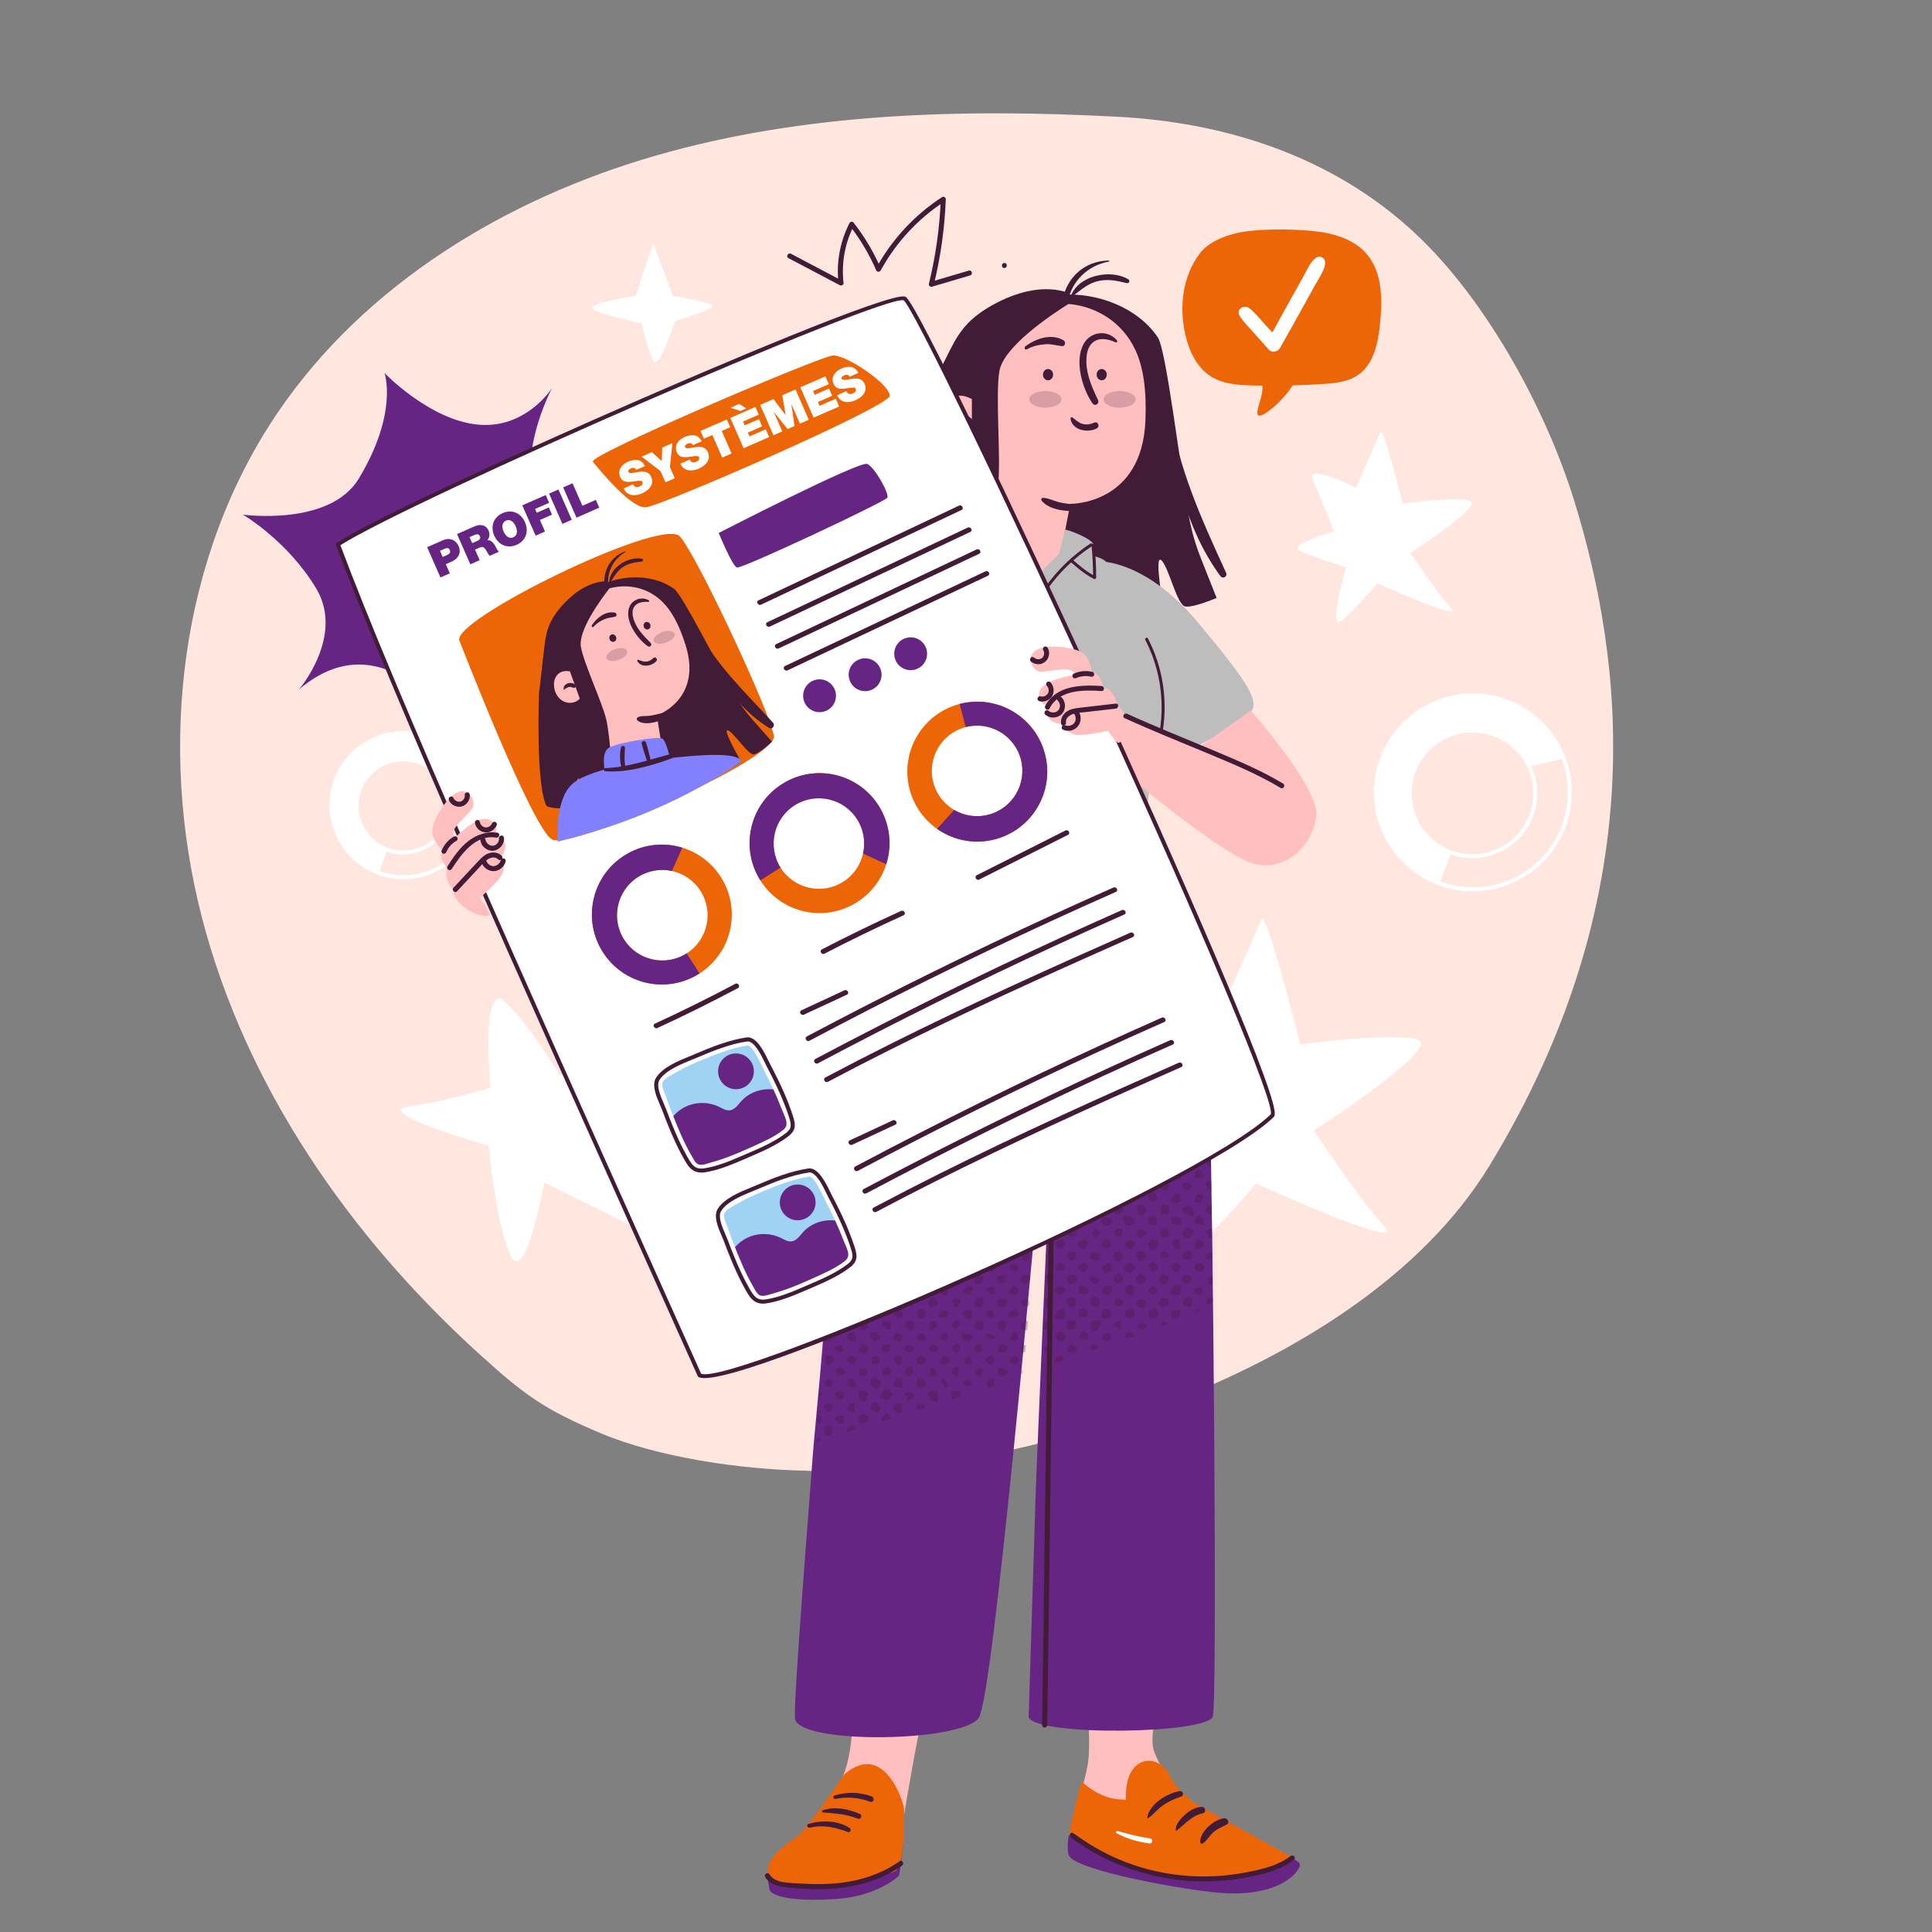
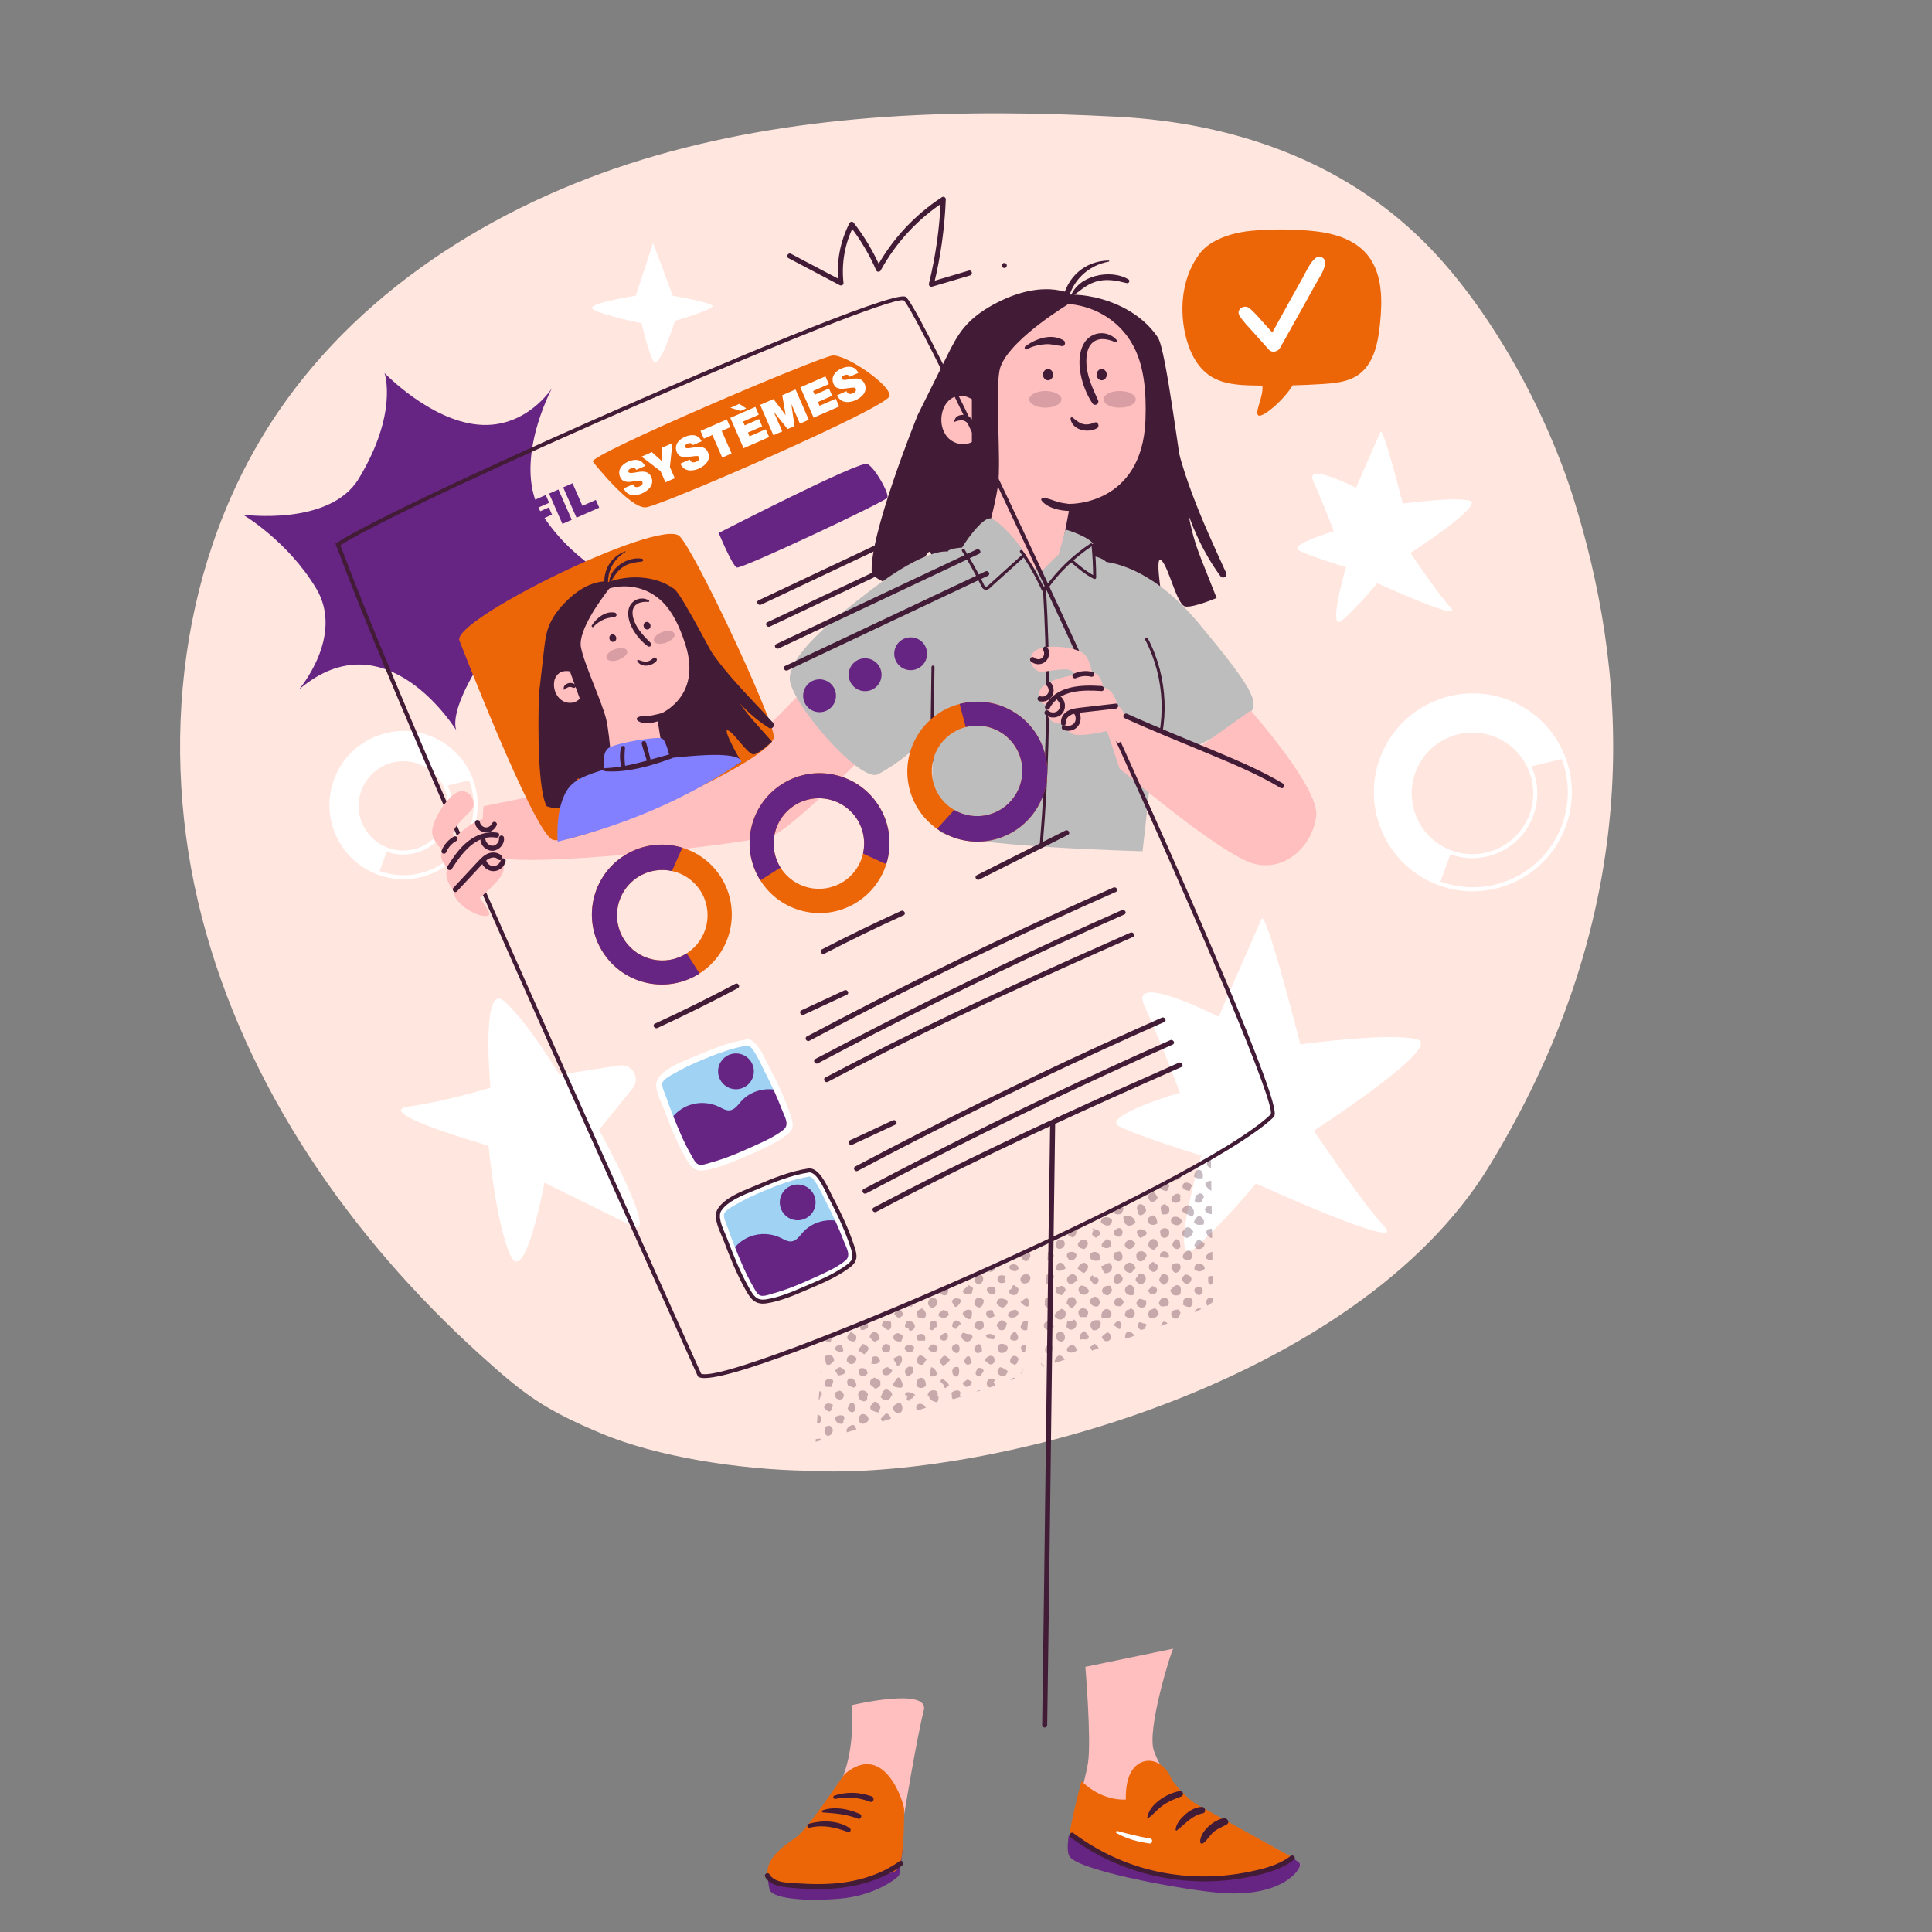
<svg xmlns="http://www.w3.org/2000/svg" version="1.1" viewBox="0 0 500 500">
  <rect x="0" y="0" width="500" height="500" fill="#808080" stroke="none" />
  <defs>
    <style>
      .cls-1 {
        fill: #662483;
      }

      .cls-1, .cls-2, .cls-3, .cls-4, .cls-5, .cls-6, .cls-7, .cls-8, .cls-9 {
        stroke-width: 0px;
      }

      .cls-2 {
        fill: #ffbfbf;
      }

      .cls-10 {
        opacity: .2;
      }

      .cls-3 {
        fill: #ffe6de;
      }

      .cls-4 {
        fill: #421b36;
      }

      .cls-5 {
        fill: #bdbdbd;
      }

      .cls-11 {
        opacity: .3;
      }

      .cls-6 {
        fill: #8380ff;
      }

      .cls-7 {
        fill: #fff;
      }

      .cls-8 {
        fill: #ec6608;
      }

      .cls-9 {
        fill: #a0d2f4;
      }
    </style>
  </defs>
  <g id="Background_Simple" data-name="Background Simple">
    <g>
      <path class="cls-3" d="M209.07,380.63c-17.73-.29-39.09-3.6-53.57-9.7s-19.6-9.76-31.24-20.31c-33.66-30.48-60.71-69.38-72.05-113.36-11.35-43.97-5.79-93.15,19.79-130.67,22.63-33.2,59.15-55.22,97.76-66.33,38.61-11.12,79.43-12.16,119.55-10.04,29.63,1.57,57.78,11.24,78.91,32.07,17.28,17.04,31.99,44.06,39.17,67.25,12.54,40.54,20.81,102.02-21.93,172.16-34.47,56.57-130.36,81.47-176.38,78.94" />
      <path class="cls-7" d="M326.48,237.84c-.53,1.18-11.09,25.29-11.09,25.29,0,0-23.39-11.95-19.26-2.92,4.13,9.03,9.23,22.56,9.23,22.56,0,0-20.78,6.14-15.66,8.75,5.12,2.61,21.18,7.54,21.18,7.54,0,0-8.81,30.09-1.65,23.92,7.16-6.18,15.81-16.69,15.81-16.69,0,0,39.59,18.03,33.26,11.16-6.32-6.87-18.27-24.84-18.27-24.84,0,0,33.17-21.45,26.95-23.53-6.22-2.08-30.45,1.2-30.45,1.2,0,0-8.86-35.06-10.04-32.44Z" />
      <g>
        <path class="cls-7" d="M104.42,227.55c-2.17,0-4.37-.37-6.52-1.15-9.95-3.61-15.1-14.63-11.5-24.58,3.61-9.95,14.64-15.1,24.58-11.5h0c9.95,3.61,15.1,14.63,11.5,24.58-2.83,7.79-10.21,12.65-18.06,12.65ZM104.46,190.21c-7.42,0-14.4,4.59-17.08,11.96-3.41,9.41,1.47,19.83,10.87,23.25,9.41,3.41,19.83-1.46,23.25-10.87,3.41-9.41-1.47-19.83-10.87-23.25h0c-2.04-.74-4.12-1.09-6.17-1.09ZM104.36,221.16c-1.42,0-2.87-.24-4.29-.76h0c-3.17-1.15-5.69-3.46-7.12-6.51-1.43-3.05-1.58-6.47-.43-9.64,1.15-3.17,3.46-5.69,6.51-7.12,3.05-1.43,6.47-1.58,9.64-.43,3.17,1.15,5.69,3.46,7.12,6.51,1.43,3.05,1.58,6.47.43,9.64-1.86,5.12-6.71,8.31-11.86,8.31ZM100.43,219.43c6,2.17,12.64-.93,14.82-6.93,1.05-2.9.91-6.04-.4-8.84-1.31-2.8-3.63-4.92-6.53-5.97-2.91-1.05-6.04-.91-8.84.4-2.8,1.31-4.92,3.63-5.97,6.53-1.05,2.9-.91,6.04.4,8.84,1.31,2.8,3.63,4.92,6.53,5.97h0Z" />
        <path class="cls-7" d="M110.81,190.81c-9.69-3.52-20.4,1.49-23.91,11.18-3.52,9.69,1.49,20.4,11.18,23.91l2.17-5.99c-6.27-2.28-9.52-9.21-7.24-15.48,2.28-6.27,9.21-9.52,15.48-7.24,3.14,1.14,5.52,3.44,6.83,6.24l6.62-1.58c-1.84-4.96-5.77-9.1-11.13-11.05Z" />
      </g>
      <path class="cls-7" d="M126.92,281.49s-2.54-27.84,3.62-22.34c6.16,5.49,14.27,19.01,14.27,19.01l15.46-2.44c3.34-.53,5.57,3.34,3.44,5.97l-8.68,10.69s15.58,28.35,8.84,25.03c-6.74-3.32-22.98-11.32-22.98-11.32,0,0-4.97,27.09-8.77,18.82-3.8-8.27-5.7-28.41-5.7-28.41,0,0-30.67-8.7-20.6-10.15,10.07-1.44,21.11-4.87,21.11-4.87Z" />
      <path class="cls-7" d="M357.27,111.74c-.3.68-6.35,14.48-6.35,14.48,0,0-13.4-6.84-11.03-1.67,2.36,5.17,5.29,12.92,5.29,12.92,0,0-11.9,3.52-8.97,5.01,2.93,1.5,12.13,4.32,12.13,4.32,0,0-5.05,17.23-.95,13.69,4.1-3.54,9.05-9.56,9.05-9.56,0,0,22.67,10.33,19.05,6.39-3.62-3.93-10.46-14.22-10.46-14.22,0,0,18.99-12.28,15.43-13.47-3.56-1.19-17.43.69-17.43.69,0,0-5.07-20.08-5.75-18.58Z" />
      <path class="cls-7" d="M164.53,76.54l4.49-13.67,5.1,13.67s10.19,1.73,10.3,2.68c.12.93-9.75,3.84-9.75,3.84,0,0-4.14,13.26-5.65,10.25-1.51-3-2.98-9.65-2.98-9.65,0,0-12.83-2.66-12.83-3.97,0-1.42,11.32-3.15,11.32-3.15Z" />
      <g>
        <path class="cls-7" d="M381.14,230.68c-2.89,0-5.84-.49-8.71-1.54-13.28-4.82-20.16-19.54-15.35-32.82,4.82-13.28,19.54-20.16,32.82-15.35,6.43,2.33,11.57,7.03,14.47,13.23,2.9,6.2,3.21,13.15.88,19.59-3.77,10.41-13.63,16.88-24.11,16.88ZM381.19,180.48c-10.05,0-19.51,6.22-23.13,16.2-4.62,12.74,1.99,26.86,14.72,31.48,12.74,4.62,26.86-1.98,31.48-14.72,2.24-6.17,1.94-12.84-.84-18.79-2.78-5.95-7.71-10.45-13.88-12.69-2.76-1-5.58-1.47-8.36-1.47ZM381.05,222.1c-1.89,0-3.82-.32-5.7-1.01h0c-4.21-1.53-7.57-4.6-9.47-8.66-1.9-4.06-2.1-8.61-.57-12.82,1.53-4.21,4.6-7.58,8.66-9.47,4.06-1.9,8.61-2.1,12.82-.57,4.21,1.53,7.57,4.6,9.47,8.66,1.9,4.06,2.1,8.61.57,12.82-2.47,6.81-8.92,11.05-15.78,11.05ZM381.06,189.59c-2.27,0-4.53.5-6.65,1.49-3.81,1.78-6.69,4.94-8.12,8.88-1.43,3.95-1.24,8.22.54,12.03,1.78,3.81,4.93,6.69,8.88,8.12h0c8.15,2.96,17.19-1.27,20.15-9.42,2.96-8.15-1.27-17.19-9.42-20.15-1.75-.64-3.56-.95-5.37-.95Z" />
        <path class="cls-7" d="M389.72,181.47c-13.03-4.73-27.42,2.01-32.15,15.04-4.73,13.03,2.01,27.42,15.04,32.15l2.92-8.05c-8.44-3.06-12.79-12.38-9.73-20.82,3.06-8.44,12.38-12.8,20.82-9.74,4.22,1.53,7.42,4.62,9.18,8.39l8.9-2.12c-2.48-6.66-7.76-12.24-14.97-14.85Z" />
      </g>
    </g>
  </g>
  <g id="Shape">
    <path class="cls-1" d="M118.21,189.18s-18.24-30.01-40.84-10.74c0,0,11.85-13.79,4.47-26.13s-18.96-19.12-18.96-19.12c0,0,22.46,3.1,29.96-9.31,10.32-17.05,6.67-27.34,6.67-27.34,0,0,11.65,12.16,24.15,13.35,12.5,1.2,19.22-9.48,19.22-9.48,0,0-10.81,20.06-2.38,33.02,8.43,12.96,21.74,18.4,21.74,18.4,0,0-21.24-3.96-34.31,14.31s-9.73,23.05-9.73,23.05Z" />
  </g>
  <g id="Speech_Bubble" data-name="Speech Bubble">
    <g>
      <path class="cls-8" d="M310.49,65.6c2.78-3.64,8.59-5.56,14.3-5.95,5.47-.52,13.22-.23,17.42.45,4.48.73,9.02,2.47,11.82,6.04,3.8,4.84,3.74,11.6,3.11,17.72-.5,4.91-1.59,10.34-5.64,13.16-2.61,1.82-5.95,2.15-9.12,2.36-2.61.17-5.22.28-7.84.35-2.32,3.87-8.29,8.97-9.02,7.63-.66-1.21,1.5-4.77,1.18-7.56-.79,0-1.58-.02-2.36-.04-3.77-.08-7.73-.33-10.93-2.33-3.74-2.34-5.74-6.7-6.69-11.01-1.57-7.11-.64-15.03,3.78-20.81Z" />
      <path class="cls-7" d="M337.3,79.28c.98-1.77,1.96-3.54,2.94-5.32.93-1.69,2.4-3.71,2.7-5.64.24-1.55-1.4-2.47-2.59-1.44-1.43,1.24-2.35,3.46-3.26,5.09-1.02,1.83-2.05,3.66-3.07,5.49-1.59,2.86-3.16,5.72-4.74,8.59-.7-.77-1.4-1.54-2.1-2.3-1.23-1.34-2.42-2.87-3.85-4-1.35-1.06-3.57.34-2.52,2,1.02,1.61,2.47,3.01,3.73,4.44,1.28,1.44,2.56,2.88,3.85,4.31.8.9,2.33.53,2.87-.43,2.01-3.6,4.05-7.18,6.04-10.79Z" />
    </g>
  </g>
  <g id="Character">
    <g>
      <g>
        <path class="cls-2" d="M125.17,208.64s58.46-11.78,65.46-14.32c7-2.54,35.37-36.94,38.29-36.11,2.93.83,12.36,19.43,12.36,19.43,0,0-34.59,36.2-41.24,38.54-6.65,2.34-67.02,8.88-71.72,5.34-4.69-3.54-3.15-12.88-3.15-12.88Z" />
        <path class="cls-4" d="M310.7,144.23c-1.37-3.45-2.39-7.03-3.03-10.69-2.46-14.17-5.87-42.97-8.02-46.2-2.59-3.89-6.51-6.78-10.81-8.62-4.58-1.96-9.63-2.79-14.59-2.41l-4.35,77.32c11.24,4.47,22.02,7.21,31.32,4.34,0,0-2.67-14.75-.68-12.98,1.99,1.77,4.03,11.71,6.26,11.98,2.24.28,8.06-2.22,8.06-2.22l-4.18-10.53Z" />
        <path class="cls-2" d="M246.61,146.15c.33-.11,7.28-4.79,9.39-5.48s21.51,3.64,21.51,3.64c0,0-4.75,16.15-5.03,16.37-.28.22-11.01,1.41-11.01,1.41l-14.85-15.93Z" />
        <g>
          <path class="cls-2" d="M258.07,86.89c9.33-12.55,29.14-10.5,35.75,3.66,2.09,4.48,2.93,10.39,2.62,18.25-.88,21.94-19.45,21.59-19.45,21.59l-3.43,17.91-25.11-6.33,10.08-20.21s-4.72-18.34-3.15-28.66c.35-2.3,1.33-4.37,2.7-6.21Z" />
          <path class="cls-4" d="M286.43,96.96c0,.8-.59,1.46-1.31,1.46s-1.31-.65-1.31-1.46.59-1.46,1.31-1.46,1.31.65,1.31,1.46Z" />
          <path class="cls-4" d="M272.54,96.96c0,.8-.59,1.46-1.31,1.46s-1.31-.65-1.31-1.46.59-1.46,1.31-1.46,1.31.65,1.31,1.46Z" />
          <path class="cls-4" d="M265.82,90.38c1.37-.81,3.26-1.21,4.83-1.3,1.46-.09,2.78.35,4.21.5.82.09,1.03-1.11.4-1.49-3.18-1.91-7.22-.45-9.89,1.54-.44.33-.06,1.05.44.75h0Z" />
          <path class="cls-4" d="M277.05,108.4c.48,3,4.57,3.74,6.86,2.43.77-.44.25-1.83-.62-1.48-1.11.45-2.19.71-3.36.28-.91-.33-1.64-1.02-2.4-1.6-.25-.19-.51.13-.48.37h0Z" />
          <path class="cls-4" d="M250.63,153.57c1.98-4.71,6.93-21.75,7.69-28.32s-.77-23.02.33-29.25c1.1-6.23,13.01-14.29,17.84-17.32v-2.9c-5.99-2.1-12.7-.4-18.36,2.49-3.19,1.63-6.23,3.66-8.54,6.4-1.94,2.3-3.3,5.02-4.63,7.72-2.48,4.99-4.96,9.98-7.44,14.98,0,0-13.04,32.07-11.87,41.3,0,0,3.66,3.47,10.44,3.4,0,0,4.07-11.7,4.85-8.8s-1.74,8.98-.19,9.82c1.55.84,9.89.5,9.89.5Z" />
          <g class="cls-10">
            <path class="cls-4" d="M274.71,103.35c0,1.19-1.87,2.16-4.17,2.16s-4.17-.97-4.17-2.16,1.87-2.16,4.17-2.16,4.17.97,4.17,2.16Z" />
          </g>
          <g class="cls-10">
            <path class="cls-4" d="M293.93,103.35c0,1.19-1.87,2.16-4.17,2.16s-4.17-.97-4.17-2.16,1.87-2.16,4.17-2.16,4.17.97,4.17,2.16Z" />
          </g>
          <path class="cls-2" d="M251.52,103.3c-2.67-1.52-4.45-.81-5.56.02-1.11.82-1.79,2.11-2.12,3.45-.55,2.22-.11,4.75,1.43,6.44,1.55,1.69,4.26,2.31,6.25,1.18v-11.08Z" />
          <path class="cls-4" d="M247.14,109.15c.38-.25,1.27-.37,1.71-.37.73,0,1.19.36,1.69.84.59.56,1.58-.15,1.14-.88-.52-.88-1.59-1.4-2.6-1.37-.48.01-1.02.16-1.42.44-.47.33-.48.68-.71,1.17-.05.11.06.26.18.18h0Z" />
          <path class="cls-4" d="M289.05,88.05c-2.45-2.78-6.73-2.29-8.54.85-2.54,4.41-.45,11.57,2.21,15.48.61.9,1.89.13,1.44-.84-1.45-3.14-2.94-6.32-3.01-9.85-.05-2.46.55-5.33,3.44-5.88,1.2-.23,2.98.22,4.06.77.34.17.66-.24.4-.52h0Z" />
          <path class="cls-4" d="M277.19,76.96c2.07-1.49,3.75-3.2,6.25-4.01,2.83-.91,5.38-.36,8.17.32.58.14.94-.66.41-.98-4.68-2.78-13.12-1.02-14.98,4.56-.03.08.07.16.14.11h0Z" />
          <path class="cls-4" d="M286.94,67.42c-6.17.09-10.89,4.3-11.98,10.37-.16.9,1.21,1.28,1.37.38.96-5.42,5.24-9.51,10.65-10.47.16-.03.12-.28-.04-.28h0Z" />
          <path class="cls-4" d="M269.53,129.5c1.87,2.51,6.78,3.04,9.65,2.63.92-.13.59-1.43-.2-1.51-1.72-.16-3.36-.24-5.05-.69-1.32-.35-2.65-1.05-4.02-1.09-.31,0-.58.39-.38.66h0Z" />
          <path class="cls-4" d="M302.1,106.2c1.27,14.95,4.7,30.53,13.72,42.87.65.89,1.94.15,1.48-.86-6.26-13.68-12.41-27.04-14.52-42.1-.05-.38-.71-.29-.68.09h0Z" />
        </g>
        <g>
          <g>
            <g>
              <path class="cls-2" d="M309.61,467.06c-.78-.57-1.77-.91-2.56-1.62-3.59-3.2-6.87-7.97-8.43-12.37-1.91-5.37,4.5-25.88,5.01-26.39l-22.74,4.7s1.55,18.61.72,24.58c-.82,5.97-5.92,20.63-4.1,24.27,1.81,3.65,28.13,8.52,38.02,9.4,15.37,1.37,20.86-5.16,20.96-7.13.07-1.35-22.53-12.3-26.88-15.44Z" />
              <path class="cls-1" d="M336.2,482.03c-.47-.39-.94-.7-1.8-1.24,0,0,.04-.1,0,0-.33.2-10.31,5.98-27.39,5.04-17.38-.96-30.43-10.83-30.43-10.83-.32,2.3-.39,4.28.12,5.3.06.12.14.23.24.35.21.24.51.48.89.72,5.56,3.51,28.3,7.65,37.39,8.46,11.97,1.07,17.9-2.56,20.18-5.21,1.14-1.4,1.29-2.17.8-2.58Z" />
            </g>
            <path class="cls-8" d="M330.75,478.65l-20.91-11.6c-2.13-1.25-4.28-3.48-6.44-6.2,0,0,.2-.14,0,0-2.29-5.84-7.38-6.48-10.06-3.17-1.78,2.2-2.04,5.71-1.98,8.04-.25.01-.5.03-.75.02-6.43-.1-10.72-4.8-10.72-4.8-1.31,5.04-2.6,10.28-3.11,13.76,0,0,13.64,10.32,30.79,11.27,17.15.95,27.08-5.16,27.08-5.16l-3.91-2.17Z" />
            <path class="cls-4" d="M297.15,470.55c1.34-.94,2.35-2.27,3.69-3.24,1.49-1.07,3.1-1.76,4.82-2.36.89-.31.53-1.57-.39-1.41-3.23.58-7.77,3.28-8.36,6.82-.02.12.11.27.23.18h0Z" />
            <path class="cls-4" d="M304.51,473.75c2.21-1.67,3.91-3.91,6.78-4.47.94-.18.71-1.66-.22-1.65-1.68.01-3.26.97-4.47,2.07-1.08.98-2.3,2.38-2.35,3.89,0,.12.16.23.26.15h0Z" />
            <path class="cls-4" d="M311.29,477.09c1.05-.71,1.67-1.92,2.59-2.79,1.06-1,2.29-1.41,3.54-2.09.97-.53.25-1.79-.7-1.65-2.5.36-6.19,3.42-6.12,6.14,0,.32.39.59.68.39h0Z" />
            <path class="cls-7" d="M288.96,474.42c2.67,1.48,5.57,2.27,8.58,2.67.72.1.9-1.17.17-1.28-2.89-.44-5.69-1.17-8.51-1.95-.33-.09-.54.39-.23.56h0Z" />
          </g>
          <path class="cls-4" d="M277.11,475.55c13.13,9.71,29.76,13.36,45.78,10.28,4.19-.81,8.58-1.89,12-4.56.66-.51-.27-1.43-.92-.92-3.05,2.38-7.05,3.33-10.77,4.09-3.81.77-7.69,1.17-11.58,1.18-7.71.02-15.42-1.53-22.49-4.61-4.03-1.75-7.82-3.99-11.35-6.6-.67-.5-1.32.63-.66,1.12h0Z" />
        </g>
        <g>
          <path class="cls-2" d="M220.39,441.31c.25.76.79,10.83-2.21,18.38s15.82,9.84,15.82,9.84c0,0,3.41-20.58,5.06-26.81,1.65-6.23-18.66-1.41-18.66-1.41Z" />
          <path class="cls-1" d="M198.61,484.41s.04,2.42.55,4.58c.51,2.16,8.01,3.18,17.8,2.42,9.79-.76,15.26-5.47,15.64-5.97.38-.51,1.1-7.98,1.1-7.98l-35.08,6.96Z" />
          <path class="cls-8" d="M218.61,459.11c-.35.3-9.53,14.24-12.59,16.4-3.05,2.16-7.88,5.34-7.37,9.66.51,4.32,18.94,3.05,26.06,1.02,7.12-2.03,6.99-1.14,8.14-3.69,1.14-2.54,1.14-12.84,1.14-14.24s-4.96-17.92-15.38-9.15Z" />
          <path class="cls-4" d="M209.31,472c3.43-.97,7.53-.91,10.59,1.1.51.33.2,1.26-.44,1.03-3.34-1.22-6.32-1.96-9.88-1.13-.65.15-.92-.82-.28-1h0Z" />
          <path class="cls-4" d="M212.93,468.49c3.11-1.07,6.72-.32,9.64.97.69.31.19,1.52-.52,1.23-3.03-1.21-5.83-1.39-9.04-1.62-.34-.02-.4-.47-.08-.59h0Z" />
          <path class="cls-4" d="M215.97,464.69c3.2-1.02,6.47-.92,9.62.22.87.31.48,1.72-.38,1.39-2.91-1.11-5.94-1.35-9-.75-.56.11-.79-.68-.24-.86h0Z" />
          <path class="cls-4" d="M198.02,485.74c1.25,2.15,3.79,2.51,6.06,2.75,3.62.37,7.27.55,10.9.32,6.55-.4,13.08-2.16,18.48-6,.68-.48.03-1.61-.66-1.12-4.94,3.51-10.83,5.26-16.83,5.75-3.05.25-6.12.2-9.17-.01-2.35-.17-6.27.02-7.65-2.34-.42-.72-1.55-.07-1.12.66h0Z" />
        </g>
        <g>
-           <path class="cls-1" d="M313.16,291.55c-.7-16.76-4.3-35.26-8.28-48.79-2.62-8.9-10.83-28.94-10.83-28.94l-47.17.18s-18.07,26.79-21.68,37.71c-5.28,15.95-9.15,41.57-10.55,69.71-1.33,26.87-3.7,46.65-4.38,56.22-.72,10.09-4.73,59.59-4.56,66.9.16,7.04,43.39,6.42,47.6,0,3.81-5.79,14.54-127.63,16.92-153.15l2.24-1.23c-.53-.32-4.38,94.58-4.38,94.58l-1.88,59.72c2.46,4.97,46.44,4.27,47.67-.28,1.23-4.55-.02-135.88-.72-152.64Z" />
          <path class="cls-4" d="M271.01,446.45c.3-20.24.57-40.49.82-60.73.25-20.04.5-40.09.76-60.13.15-11.47.31-22.93.48-34.4.01-.84-1.29-.84-1.3,0-.3,20.24-.57,40.49-.82,60.73-.25,20.04-.5,40.09-.76,60.13-.15,11.47-.31,22.93-.48,34.4-.01.84,1.29.84,1.3,0h0Z" />
        </g>
        <g>
          <path class="cls-5" d="M286.24,145.38c2.68,2.64,12.93,20.42,12.94,34.68,0,10.94-3.49,40.24-3.49,40.24,0,0-46.65-1.21-52.29-4.96s1.81-72.58,1.81-72.58c1.08-2.1,17.66-.79,17.66-.79.52.71,6.17,6.45,6.17,6.45,0,0,5.29-5.75,6.18-5.66,6.89.67,9.75,1.36,11.03,2.62Z" />
          <path class="cls-5" d="M284.51,145.3s11.9-.56,25.69,15.98c13.78,16.54,15.93,20.53,13.17,23.44-2.76,2.91-22.61,14.54-25.7,10.87-3.09-3.68-13.16-50.28-13.16-50.28Z" />
        </g>
        <path class="cls-5" d="M245.2,142.76s-5.27-1.19-19.63,9.79c-11.92,9.11-20.85,17.04-21.19,22.88s18.16,27.19,22.76,24.98c1.68-.81,12.79-7.08,15.38-15.1,1.07-3.32,2.68-42.55,2.68-42.55Z" />
        <path class="cls-5" d="M248.8,142.07c.38-.91,5.33-8.31,7.58-7.91,2.24.4,9.35,8.41,9.17,10.39-.19,1.98-4.21,6.14-4.21,6.14l-12.53-8.61Z" />
        <path class="cls-5" d="M275.7,137.1c.04-.23,7.22,2.22,7.33,4.06.11,1.84,0,7.48,0,7.48l-10.1-1.08,2.77-10.46Z" />
        <path class="cls-4" d="M248.96,142.61c1.27,2.11,2.51,4.26,3.67,6.44.37.69.72,1.38,1.06,2.08.29.61.6,1.45,1.39,1.51.81.06,1.49-.84,2.03-1.32.81-.74,1.63-1.47,2.45-2.21,1.91-1.71,3.82-3.42,5.71-5.15.37-.34-.18-.89-.55-.55-1.89,1.73-3.81,3.44-5.71,5.15-.97.87-1.94,1.75-2.91,2.63-.18.17-.4.45-.62.54-.63.27-.81-.34-.98-.7-.17-.36-.34-.72-.52-1.08-1.33-2.64-2.82-5.2-4.34-7.73-.26-.43-.93-.04-.67.39h0Z" />
        <path class="cls-4" d="M264,142.91c2.17,3.09,4.05,6.39,5.6,9.83.21.46.88.06.67-.39-1.55-3.45-3.42-6.74-5.6-9.83-.29-.41-.96-.02-.67.39h0Z" />
        <path class="cls-4" d="M271.04,152.53c3.1-4.41,7.03-8.21,11.54-11.18.42-.27.03-.95-.39-.67-4.62,3.04-8.63,6.93-11.82,11.46-.29.41.39.8.67.39h0Z" />
        <path class="cls-4" d="M282.49,141.16c.27,2.77.41,5.54.41,8.32.2-.11.39-.22.59-.34-2.1-1.04-3.96-2.59-5.71-4.13-.38-.33-.93.22-.55.55,1.8,1.58,3.71,3.18,5.87,4.25.26.13.59-.03.59-.34,0-2.78-.14-5.56-.41-8.32-.05-.5-.83-.5-.78,0h0Z" />
        <path class="cls-4" d="M269.9,152.07c1.03,17.21,1.1,34.48.2,51.69-.26,4.88-.59,9.76-1,14.63-.04.5.74.5.78,0,1.44-17.18,1.94-34.44,1.45-51.67-.14-4.89-.36-9.77-.65-14.65-.03-.5-.81-.5-.78,0h0Z" />
        <path class="cls-4" d="M298.35,198.13c4.48-10.52,4.02-22.74-1.27-32.89-.23-.45-.91-.05-.67.39,5.14,9.87,5.63,21.85,1.27,32.1-.19.46.48.86.67.39h0Z" />
        <path class="cls-4" d="M241.49,196.91c.12-8.1.24-16.2.36-24.29,0-.5-.77-.5-.78,0-.12,8.1-.24,16.2-.36,24.29,0,.5.77.5.78,0h0Z" />
      </g>
      <path class="cls-2" d="M323.68,183.9s17.71,19.95,16.96,27.18c-.75,7.23-7.44,14.52-15.91,12.51-8.47-2.01-34.99-24.72-34.99-24.72l-5.22-15.65,26.31,9.8,12.86-9.13Z" />
      <g>
        <g>
-           <path class="cls-7" d="M234.11,77.25c-4.42-2.37-128.81,52.09-146.66,63.63,16.01,42.91,56.67,132.61,93.59,215.01,7.28,4.39,130.69-49.98,148.2-67.16,4.35-4.27-90.4-208.94-95.14-211.48Z" />
          <path class="cls-4" d="M182.36,356.65c-.71,0-1.25-.1-1.58-.3l-.14-.08-.07-.15c-4.1-9.16-8.25-18.41-12.41-27.67-32.92-73.36-66.96-149.22-81.19-187.37l-.15-.39.35-.23c9.43-6.1,47.27-23.5,78.44-37.08,15.31-6.67,65.52-28.32,68.75-26.58h0c2.86,1.53,31.33,61.94,48.6,99.65,21.81,47.61,45.58,101.77,46.89,110.97.13.89.06,1.4-.24,1.69-9.45,9.27-47.97,28.3-78.08,41.77-22.34,10-60.08,25.76-69.16,25.76ZM181.45,355.52c7.82,3.18,129.41-49.46,147.43-67.15,1.14-2.72-16.76-45.53-44.58-106.47-25.02-54.81-48.09-102.45-50.44-104.18-5.04-1.69-126.3,51.1-145.77,63.38,14.31,38.25,48.22,113.82,81.02,186.91,4.13,9.21,8.26,18.4,12.34,27.5Z" />
        </g>
        <path class="cls-8" d="M118.91,165.81s18.87,48.78,23.96,51.44c5.1,2.66,58.11-20.74,57.4-26.7-.7-5.96-21.12-49.34-24.55-51.91-5.72-4.28-59.07,21.88-56.82,27.17Z" />
        <g>
          <path class="cls-2" d="M114.5,220.06s-2.78-2.64-2.66-4.97c.15-3.01,4.33-9.93,7.35-10.29,3.02-.36,3.98,3.29,2.97,4.59-1.01,1.3-4.09,3.98-4.72,5.49-.57,1.37.24,1.95.24,1.95,0,0,5.8-5.94,8.84-4.76,3.04,1.18,1.61,3.83,1.61,3.83,0,0,4.68,1.4,1.59,6.01,0,0,1.32,2.17.25,4.31-1.07,2.14-5.81,6.18-5.81,6.18,0,0,2.99,3.94,2.4,4.38-1.99,1.46-9.75-3.17-9.02-6.14,0,0-2.35-2.54-2-4.87l.31-1.1s-2.61-2.41-1.35-4.62Z" />
          <path class="cls-4" d="M129.84,221.49c-.79-.81-1.96-1.02-3.04-.76-1.26.31-2.22,1.28-3.08,2.19-2.13,2.27-4.24,4.55-6.36,6.83-.57.61.35,1.53.92.92l5.43-5.83c.79-.84,1.55-1.83,2.53-2.45.81-.51,1.94-.74,2.68.02.58.6,1.5-.32.92-.92h0Z" />
          <path class="cls-4" d="M128.73,215.51c-2.72-.44-5.38.5-7.53,2.16-2.27,1.75-3.88,4.16-5.4,6.55-.45.71.67,1.36,1.12.66,2.49-3.89,6.14-8.96,11.47-8.11.82.13,1.17-1.12.35-1.25h0Z" />
          <path class="cls-4" d="M117.49,216.49c-1.46.81-2.57,2.11-3.21,3.64-.13.32.14.73.45.8.38.09.66-.12.8-.45-.06.15,0,0,.01-.03.02-.04.03-.08.05-.11.04-.08.08-.17.12-.25.08-.15.16-.3.25-.44.05-.08.1-.16.15-.23.05-.07.1-.17.16-.23-.06.05-.04.05,0,0,.03-.03.05-.07.08-.1.06-.07.12-.14.18-.21.24-.26.49-.51.77-.73.06-.04.07-.07,0,0,.03-.03.08-.06.12-.09.07-.05.14-.1.21-.14.15-.1.31-.2.48-.29.3-.16.42-.6.23-.89-.19-.3-.57-.41-.89-.23h0Z" />
-           <path class="cls-4" d="M116.19,207.12c.52,1.22,1.97,1.89,3.24,1.6,1.31-.3,2.29-1.68,2.15-3.01-.04-.34-.27-.67-.65-.65-.32.01-.69.29-.65.65.01.12.02.23.01.35,0,.05-.03.17,0,.06-.01.07-.03.13-.04.2-.02.06-.03.11-.05.17,0,.03-.02.06-.03.08.02-.06.03-.06,0-.02-.05.11-.11.21-.18.31-.02.02-.03.05-.05.07.04-.05.04-.05.01-.02-.04.05-.09.1-.14.15-.04.04-.09.08-.13.12-.1.09.07-.03-.05.04-.1.06-.2.12-.3.17.1-.05-.03,0-.06.02-.06.02-.11.03-.17.05-.02,0-.2.03-.05.01-.06,0-.11,0-.17.01-.06,0-.11,0-.17,0-.02,0-.2-.03-.05,0-.11-.02-.22-.04-.33-.08-.05-.02-.11-.04-.16-.06.13.05-.02-.01-.05-.03-.1-.05-.2-.11-.29-.18.11.08-.02-.02-.05-.04-.04-.04-.08-.08-.12-.12-.01-.01-.14-.16-.1-.1.05.06-.05-.08-.06-.09-.07-.1-.12-.21-.17-.33-.14-.32-.61-.39-.89-.23-.33.2-.37.57-.23.89h0Z" />
          <path class="cls-4" d="M122.93,213.02c.22,1.29,1.37,2.28,2.64,2.41,1.32.13,2.53-.75,3-1.94.13-.33-.14-.71-.45-.8-.37-.1-.67.13-.8.45.04-.11-.03.06-.04.07-.02.05-.05.09-.08.13s-.06.09-.09.13c.07-.1-.05.06-.05.06-.07.08-.15.15-.22.22-.13.12.09-.05-.07.05-.04.03-.09.06-.13.08-.04.03-.09.05-.14.08,0,0-.19.08-.07.04-.1.04-.2.07-.3.09-.06.01-.12.03-.18.04.1-.01,0,0-.04,0-.11,0-.23,0-.34,0,.1.01,0,0-.04-.01-.05-.01-.1-.02-.15-.04-.06-.02-.12-.04-.18-.06.09.03,0,0-.04-.02-.1-.05-.2-.11-.29-.18-.09-.06,0,.01-.04-.03-.04-.03-.08-.07-.12-.1-.04-.04-.09-.09-.13-.13,0-.01-.11-.13-.07-.08.04.06-.05-.07-.06-.09-.03-.05-.07-.11-.1-.16-.02-.05-.05-.09-.07-.14-.03-.06.02.06-.01-.05-.04-.12-.07-.24-.09-.36-.06-.35-.49-.54-.8-.45-.37.1-.51.45-.45.8h0Z" />
          <path class="cls-4" d="M124.32,217.36c.1.81.46,1.54,1.1,2.06.61.51,1.41.82,2.21.75,1.61-.15,2.95-1.67,2.81-3.3-.03-.35-.28-.65-.65-.65-.33,0-.68.3-.65.65.01.15.02.29,0,.44,0,.05,0,.04,0,0,0,.03-.01.07-.02.1-.02.08-.04.15-.06.23,0,.02-.07.19-.03.09-.03.06-.06.12-.09.18-.03.06-.07.12-.1.17,0,0-.12.16-.06.09-.19.23-.35.37-.55.49-.16.1-.17.1-.3.14-.06.02-.13.04-.19.05-.02,0-.21.03-.09.02-.13.02-.27.01-.4,0-.14-.01.03.02-.09-.02-.06-.02-.13-.03-.19-.05-.18-.05-.16-.05-.31-.13-.06-.03-.12-.07-.17-.1-.02-.01-.18-.13-.11-.08-.22-.17-.36-.34-.48-.52-.04-.06-.07-.12-.1-.18-.07-.12,0,.03-.04-.09-.03-.07-.05-.15-.07-.22,0-.02-.04-.23-.03-.13-.04-.35-.27-.65-.65-.65-.32,0-.69.3-.65.65h0Z" />
          <path class="cls-4" d="M124.53,222.83c.27,1.46,1.64,2.59,3.11,2.63,1.48.03,2.88-1.08,3.21-2.51.08-.34-.11-.7-.45-.8-.33-.09-.72.11-.8.45-.21.9-1.05,1.57-1.96,1.55-.06,0-.12,0-.18-.01-.05,0-.05,0,0,0-.03,0-.07-.01-.1-.02-.13-.03-.25-.06-.37-.11.08.03-.11-.05-.1-.05-.05-.03-.1-.06-.15-.09-.12-.07-.18-.12-.24-.17-.4-.35-.61-.69-.7-1.22-.06-.35-.48-.54-.8-.45-.36.1-.52.45-.45.8h0Z" />
        </g>
        <g>
          <path class="cls-2" d="M282.57,174.03s-.48-3.81-2.42-5.09c-2.51-1.67-10.56-2.41-12.64-.2-2.09,2.22.28,5.16,1.93,5.12,1.65-.04,5.63-.93,7.22-.53,1.44.36,1.42,1.35,1.42,1.35,0,0-8.22,1.14-9.08,4.29-.85,3.15,2.13,3.56,2.13,3.56,0,0-1.65,4.6,3.9,4.85,0,0,.97,2.35,3.32,2.76,2.35.41,8.42-1.01,8.42-1.01,0,0,2.07,3.31,2.77,3.09,2.36-.73,2.56-8.28-.26-9.46,0,0-.65-3.4-2.73-4.5l-1.07-.41s-.39-3.53-2.91-3.83Z" />
          <path class="cls-4" d="M275.88,186.96c-.18-1.14.98-1.92,1.91-2.2,1.08-.32,2.25-.37,3.37-.5,2.53-.29,5.07-.58,7.6-.87.82-.09.83-1.4,0-1.3-3.13.36-6.26.71-9.39,1.08-1.21.15-2.48.33-3.48,1.11-.95.74-1.46,1.83-1.27,3.03.13.82,1.39.47,1.25-.35h0Z" />
          <path class="cls-4" d="M271.62,183.34c2.52-4.88,8.73-4.82,13.45-4.5.84.06.83-1.25,0-1.3-5.2-.35-11.82-.17-14.57,5.15-.38.74.74,1.4,1.12.66h0Z" />
          <path class="cls-4" d="M278.51,175.48c.26-.12.6-.24.93-.32.32-.08.65-.14.92-.17.71-.06,1.35-.02,2,.14.33.08.72-.1.8-.45.08-.34-.1-.71-.45-.8-1.63-.4-3.32-.22-4.85.48-.32.15-.4.61-.23.89.19.33.57.38.89.23h0Z" />
          <path class="cls-4" d="M270,168.29c.03.05.06.11.09.16.03.07.03.05,0-.03.01.03.02.06.03.09.04.12.07.23.09.35.01.07,0,.06,0-.04,0,.03,0,.06,0,.09,0,.06,0,.12,0,.18,0,.05,0,.09,0,.14,0,.03,0,.06,0,.09.01-.1.02-.11,0-.04-.03.12-.05.24-.09.36,0,.03-.02.06-.03.09-.03.07-.02.06.01-.03,0,.04-.06.13-.08.16-.02.04-.05.08-.07.12-.02.03-.03.05-.05.08-.04.06-.04.05.02-.02-.04.1-.18.19-.25.26-.05.04-.05.04.02-.02-.02.02-.05.04-.08.05-.05.03-.1.07-.16.1-.02,0-.18.09-.09.05.09-.04-.08.03-.1.03-.09.03-.26.11-.36.09.1-.01.11-.01.03,0-.03,0-.06,0-.09,0-.06,0-.12,0-.19,0-.04,0-.15.01-.19-.01.09.01.11.02.06,0-.02,0-.05,0-.07-.01-.12-.02-.24-.06-.36-.1-.07-.03-.06-.02.03.01-.03-.01-.06-.03-.08-.04-.06-.03-.11-.06-.16-.09-.05-.03-.12-.06-.15-.1.07.06.08.06.02.02-.02-.02-.05-.04-.07-.06-.25-.23-.68-.27-.92,0-.23.25-.27.67,0,.92.77.71,1.95.97,2.93.59,1.05-.4,1.7-1.32,1.81-2.43.06-.57-.08-1.18-.38-1.67-.17-.29-.59-.42-.89-.23-.29.19-.42.58-.23.89h0Z" />
          <path class="cls-4" d="M270.92,177.49s.08.09.13.14c.03.04.02.03-.02-.02.02.02.03.04.05.07.07.1.12.2.17.31-.05-.1,0,0,.02.05.02.05.03.1.05.16.01.05.03.11.04.16.01.06.02.16.01.04.01.12.02.24.02.35,0,.06,0,.13-.01.19.01-.12,0-.02-.01.04-.02.11-.05.21-.09.31-.05.14.05-.08-.02.04-.03.06-.06.11-.09.17-.03.05-.06.09-.09.13-.03.04-.02.03.02-.03-.02.03-.05.05-.07.08-.07.08-.15.15-.23.22-.13.11.11-.06-.04.03-.04.03-.09.06-.13.09s-.09.05-.14.08c-.03.02-.06.03-.1.05.07-.03.08-.03.03-.01-.11.04-.22.08-.33.1-.05.01-.11.02-.16.03.15-.04,0,0-.04,0-.11,0-.21,0-.32,0-.07,0-.15-.03-.04,0-.07-.01-.14-.03-.21-.05-.33-.09-.72.11-.8.45-.08.34.1.71.45.8,1.24.33,2.64-.22,3.31-1.32.68-1.12.46-2.65-.44-3.58-.24-.24-.68-.26-.92,0-.24.26-.25.66,0,.92h0Z" />
          <path class="cls-4" d="M273.72,181.31c.08.08.16.16.23.24-.08-.1-.01-.01.02.04.03.05.06.09.09.14.03.05.05.1.08.15.05.08-.04-.11,0-.02,0,.02.02.04.03.07.04.11.07.23.1.34.01.05.03.11.03.16,0,0-.01-.13,0-.05,0,.03,0,.06,0,.1,0,.11,0,.22,0,.34,0,.03,0,.06,0,.1,0,.08,0-.05,0-.05,0,.05-.02.11-.03.16-.02.12-.06.23-.1.34,0,.01-.03.09,0,.01.03-.09,0,0-.02.03-.02.04-.04.09-.07.13-.03.05-.06.1-.09.14-.02.03-.04.05-.05.08.02-.04.07-.08.01-.02-.07.08-.15.17-.23.24-.02.02-.04.03-.05.05-.06.06.1-.06.02-.01-.05.03-.09.06-.14.09-.05.03-.1.06-.14.08-.06.03-.15.09-.04.02-.1.05-.23.08-.34.11-.05.01-.11.03-.16.04-.02,0-.05,0-.07.01-.09.02.12,0,.03,0-.11,0-.22.02-.33.01-.06,0-.13,0-.19-.01-.03,0-.12-.02-.03,0,.09.02-.01,0-.03,0-.13-.02-.25-.06-.37-.1-.02,0-.12-.04-.03-.01.08.03-.01,0-.03-.01-.06-.03-.11-.06-.17-.09-.05-.03-.11-.07-.16-.1-.02-.01-.04-.03-.06-.04.13.1,0,0-.02-.02-.25-.23-.67-.27-.92,0-.23.25-.27.68,0,.92.97.86,2.36,1,3.52.44,1.16-.55,1.74-1.87,1.57-3.11-.09-.69-.39-1.35-.91-1.84-.25-.23-.68-.26-.92,0-.23.25-.27.67,0,.92h0Z" />
          <path class="cls-4" d="M277.87,184.61s.17.2.09.09c.04.05.07.09.1.14.04.07.08.13.12.2,0,.01.09.18.03.06.05.12.09.26.12.39.02.08.03.15.04.23-.02-.12,0,.01,0,.06,0,.14,0,.27,0,.41,0,.04,0,.08-.01.12,0-.08,0-.08,0,0-.01.06-.02.11-.04.17-.02.07-.04.13-.06.19,0,.03-.02.05-.03.08.03-.07.03-.06,0,0-.06.12-.13.24-.2.35-.08.12.05-.05-.04.05-.05.06-.1.11-.16.17-.04.04-.08.08-.13.11-.06.05-.06.05,0,0-.03.02-.06.04-.09.06-.11.07-.23.14-.35.19-.16.08.12-.04-.06.02-.07.02-.14.05-.22.07-.06.02-.11.03-.17.04-.03,0-.27.03-.11.02-.13.01-.27.02-.4.01-.06,0-.11,0-.17-.01.15.02-.05-.01-.08-.02-.07-.01-.13-.03-.19-.05-.03,0-.25-.09-.11-.04-.31-.14-.71-.1-.89.23-.15.28-.1.75.23.89,1.06.46,2.32.38,3.26-.31,1.02-.74,1.46-1.93,1.28-3.16-.1-.64-.4-1.24-.84-1.71-.23-.25-.69-.25-.92,0-.24.27-.25.66,0,.92h0Z" />
        </g>
        <path class="cls-4" d="M291.03,185.85c7.09,3.23,14.32,6.12,21.51,9.12,6.4,2.68,12.91,5.35,18.87,8.94.72.43,1.37-.69.66-1.12-5.8-3.49-12.14-6.11-18.37-8.73-7.34-3.09-14.75-6.03-22-9.33-.76-.34-1.42.78-.66,1.12h0Z" />
        <path class="cls-8" d="M153.44,119.48s9.6,12.29,13.76,11.81c4.16-.48,62.84-25.97,63.04-28.85.2-2.88-11.3-10.72-14.75-10.43-3.45.29-63.39,25.83-62.06,27.47Z" />
        <path class="cls-8" d="M161.53,221.44c-8.42,5.39-10.88,16.58-5.49,25,5.39,8.42,16.58,10.88,25,5.49,8.42-5.39,10.88-16.58,5.49-25-5.39-8.42-16.58-10.88-25-5.49ZM177.72,246.73c-5.45,3.49-12.7,1.9-16.19-3.55-3.49-5.45-1.9-12.7,3.55-16.19,5.45-3.49,12.7-1.9,16.19,3.55,3.49,5.45,1.9,12.7-3.55,16.19Z" />
        <path class="cls-1" d="M161.53,221.44c-8.42,5.39-10.88,16.58-5.49,25,5.39,8.42,16.58,10.88,25,5.49l-3.33-5.2c-5.45,3.49-12.7,1.9-16.19-3.55-3.49-5.45-1.9-12.7,3.55-16.19,2.73-1.74,5.9-2.22,8.83-1.58l2.69-6.03c-4.9-1.5-10.41-.92-15.07,2.06Z" />
        <path class="cls-8" d="M227.43,208.57c-5.32-8.47-16.49-11.02-24.96-5.7-8.47,5.32-11.02,16.49-5.7,24.96,5.32,8.47,16.49,11.02,24.96,5.7s11.02-16.49,5.7-24.96ZM202.01,224.54c-3.44-5.48-1.79-12.72,3.69-16.16,5.48-3.44,12.71-1.79,16.16,3.69,3.44,5.48,1.79,12.71-3.69,16.16-5.48,3.44-12.72,1.79-16.16-3.69Z" />
        <path class="cls-1" d="M227.43,208.57c-5.32-8.47-16.49-11.02-24.96-5.7-8.47,5.32-11.02,16.49-5.7,24.96l5.23-3.29c-3.44-5.48-1.79-12.72,3.69-16.16,5.48-3.44,12.71-1.79,16.16,3.69,1.72,2.74,2.17,5.92,1.5,8.84l6.01,2.74c1.54-4.89,1.01-10.4-1.93-15.08Z" />
        <path class="cls-8" d="M257.48,217.22c9.67-2.52,15.48-12.4,12.96-22.08-2.52-9.67-12.4-15.48-22.08-12.96-9.67,2.52-15.48,12.4-12.96,22.08,2.52,9.67,12.4,15.48,22.08,12.96ZM249.92,188.17c6.26-1.63,12.66,2.13,14.29,8.39,1.63,6.26-2.13,12.66-8.39,14.29-6.26,1.63-12.66-2.13-14.29-8.39-1.63-6.26,2.13-12.66,8.39-14.29Z" />
        <path class="cls-1" d="M257.48,217.22c9.67-2.52,15.48-12.4,12.96-22.08-2.52-9.67-12.4-15.48-22.08-12.96l1.56,5.98c6.26-1.63,12.66,2.13,14.29,8.39,1.63,6.26-2.13,12.66-8.39,14.29-3.13.82-6.3.28-8.88-1.23l-4.42,4.9c4.2,2.95,9.61,4.1,14.96,2.71Z" />
        <path class="cls-1" d="M186.01,137.94s3.48,8.48,4.69,8.93c1.21.45,38.37-17.04,38.94-18.06.57-1.02-3.22-7.83-5.18-8.74-1.97-.91-38.45,17.86-38.45,17.86Z" />
        <path class="cls-4" d="M196.97,156.48c17.29-8.16,34.57-16.32,51.86-24.49.76-.36.1-1.48-.66-1.12-17.29,8.16-34.57,16.32-51.86,24.49-.76.36-.1,1.48.66,1.12h0Z" />
        <path class="cls-4" d="M199.25,162.15c17.29-8.16,34.57-16.32,51.86-24.49.76-.36.1-1.48-.66-1.12-17.29,8.16-34.57,16.32-51.86,24.49-.76.36-.1,1.48.66,1.12h0Z" />
        <path class="cls-4" d="M201.54,167.81c17.29-8.16,34.57-16.32,51.86-24.49.76-.36.1-1.48-.66-1.12-17.29,8.16-34.57,16.32-51.86,24.49-.76.36-.1,1.48.66,1.12h0Z" />
        <path class="cls-4" d="M203.83,173.48c17.29-8.16,34.57-16.32,51.86-24.49.76-.36.1-1.48-.66-1.12-17.29,8.16-34.57,16.32-51.86,24.49-.76.36-.1,1.48.66,1.12h0Z" />
        <path class="cls-1" d="M216.35,180.06c0,2.35-1.9,4.25-4.25,4.25s-4.25-1.9-4.25-4.25,1.9-4.25,4.25-4.25,4.25,1.9,4.25,4.25Z" />
        <path class="cls-1" d="M228.14,174.62c0,2.35-1.9,4.25-4.25,4.25s-4.25-1.9-4.25-4.25,1.9-4.25,4.25-4.25,4.25,1.9,4.25,4.25Z" />
        <path class="cls-1" d="M239.93,169.19c0,2.35-1.9,4.25-4.25,4.25s-4.25-1.9-4.25-4.25,1.9-4.25,4.25-4.25,4.25,1.9,4.25,4.25Z" />
        <g>
          <path class="cls-9" d="M193.5,269.77c-6.34.85-23.22,7.84-22.91,10.7.31,2.88,7.05,19.89,9.57,21.53,2.52,1.64,23.92-7.93,24.3-10.32.38-2.39-8.66-22.21-10.95-21.91Z" />
          <circle class="cls-1" cx="190.47" cy="277.26" r="4.63" />
          <path class="cls-1" d="M204.46,291.68c.16-1.01-1.37-5.15-3.36-9.56-3.3-.74-7.02.33-9.28,2.88-.85.96-1.66,2.2-2.94,2.35-.99.12-1.9-.47-2.79-.91-2.44-1.19-5.37-1.32-7.91-.35-1.8.69-3.38,1.93-4.51,3.49,2.21,5.49,5.05,11.49,6.49,12.43,2.52,1.64,23.92-7.93,24.3-10.32Z" />
          <path class="cls-7" d="M204.63,288.76c-1.45-4.44-3.5-8.76-5.68-12.87-.9-1.7-2.96-6.89-5.45-6.91-.06,0-.11.02-.16.03-.02,0-.03,0-.05,0-4.47.66-8.85,2.41-12.98,4.17-3.08,1.32-8.1,2.99-10.05,5.97-1.36,2.09.8,5.87,1.55,7.87,1.61,4.27,3.34,8.59,5.59,12.57,1.27,2.25,2.22,3.7,4.95,3.28,3.66-.56,7.26-2.15,10.64-3.6,3.61-1.55,7.49-3.18,10.64-5.57,1.97-1.49,1.72-2.72,1-4.94ZM202.83,292.32c-2.48,2-5.7,3.34-8.57,4.65-3.28,1.49-6.66,2.9-10.13,3.85-.87.24-2.4.85-3.31.55-.85-.27-1.39-1.5-1.81-2.22-2.03-3.46-3.58-7.25-5.04-10.98-.58-1.48-1.14-2.97-1.65-4.47-.26-.78-1.14-2.51-.92-3.37.29-1.15,2.47-2.16,3.38-2.69,2.15-1.26,4.44-2.3,6.73-3.26,3.83-1.6,7.88-3.17,12.01-3.81,1.38.06,3.75,5.54,4.29,6.58,1.7,3.26,3.25,6.61,4.56,10.04.66,1.73,2.04,3.84.45,5.12Z" />
-           <path class="cls-4" d="M181.49,303.45c-2.49,0-3.49-1.76-4.54-3.62-2.28-4.02-4.05-8.45-5.62-12.64-.14-.36-.32-.79-.52-1.25-.95-2.18-2.24-5.15-.98-7.09,1.75-2.68,5.68-4.28,8.84-5.56.51-.21,1-.41,1.44-.6,3.93-1.68,8.51-3.53,13.11-4.21h.08s.02,0,.02,0c.05-.01.12-.02.2-.02,2.44.02,4.31,3.9,5.43,6.22.18.38.34.71.48.96,2.64,4.99,4.46,9.11,5.71,12.96h0c.75,2.31,1.05,3.83-1.18,5.52-3.09,2.35-6.8,3.93-10.38,5.47l-.78.34c-3.33,1.43-6.77,2.91-10.36,3.46-.34.05-.65.08-.94.08ZM193.31,269.53c-4.46.67-8.94,2.48-12.79,4.13-.45.19-.94.39-1.46.6-3.02,1.23-6.78,2.76-8.36,5.17-.96,1.47.21,4.15,1.06,6.11.21.48.4.92.54,1.3,1.56,4.15,3.32,8.54,5.56,12.5,1.26,2.24,2.03,3.38,4.42,3.02,3.45-.53,6.83-1.98,10.1-3.38l.78-.34c3.52-1.51,7.17-3.07,10.16-5.34,1.65-1.25,1.54-2.14.82-4.37-1.24-3.79-3.03-7.85-5.64-12.79-.14-.26-.3-.6-.49-1-.95-1.97-2.71-5.62-4.5-5.63l-.18.03h-.01ZM193.24,269.52s0,0,.01,0h-.01ZM193.37,269.52s0,0,0,0c0,0,0,0,0,0Z" />
        </g>
        <g>
          <path class="cls-9" d="M209.48,303.69c-6.34.85-23.22,7.84-22.91,10.7.31,2.88,7.05,19.89,9.57,21.53,2.52,1.64,23.92-7.93,24.3-10.32.38-2.39-8.66-22.21-10.95-21.91Z" />
          <path class="cls-1" d="M211.07,311.18c0,2.56-2.07,4.63-4.63,4.63s-4.63-2.07-4.63-4.63,2.07-4.63,4.63-4.63,4.63,2.07,4.63,4.63Z" />
          <path class="cls-1" d="M220.43,325.6c.16-1.01-1.37-5.15-3.36-9.56-3.3-.74-7.02.33-9.28,2.88-.85.96-1.66,2.2-2.94,2.35-.99.12-1.9-.47-2.79-.91-2.44-1.19-5.37-1.32-7.91-.35-1.8.69-3.38,1.93-4.51,3.49,2.21,5.49,5.05,11.49,6.49,12.43,2.52,1.64,23.92-7.93,24.3-10.32Z" />
          <path class="cls-7" d="M220.6,322.68c-1.45-4.44-3.5-8.76-5.68-12.87-.9-1.7-2.96-6.89-5.45-6.91-.06,0-.11.02-.16.03-.02,0-.03,0-.05,0-4.47.66-8.85,2.41-12.98,4.17-3.08,1.32-8.1,2.99-10.05,5.97-1.36,2.09.8,5.87,1.55,7.87,1.61,4.27,3.34,8.6,5.59,12.57,1.27,2.25,2.22,3.7,4.95,3.28,3.66-.56,7.26-2.15,10.64-3.6,3.61-1.55,7.49-3.18,10.64-5.56,1.97-1.49,1.72-2.72,1-4.94ZM218.8,326.24c-2.48,2-5.7,3.34-8.57,4.65-3.28,1.49-6.66,2.9-10.13,3.85-.87.24-2.4.85-3.31.55-.85-.27-1.39-1.5-1.81-2.22-2.03-3.46-3.58-7.25-5.04-10.98-.58-1.48-1.14-2.97-1.65-4.47-.26-.78-1.14-2.51-.92-3.37.3-1.15,2.47-2.16,3.38-2.69,2.15-1.26,4.44-2.3,6.73-3.26,3.83-1.6,7.88-3.17,12.01-3.81,1.38.06,3.75,5.54,4.29,6.58,1.7,3.26,3.25,6.61,4.56,10.04.66,1.73,2.04,3.84.45,5.12Z" />
          <path class="cls-4" d="M197.46,337.38c-2.49,0-3.49-1.76-4.54-3.62-2.27-4.02-4.05-8.45-5.62-12.65-.14-.36-.32-.78-.52-1.25-.95-2.18-2.24-5.16-.98-7.09,1.75-2.68,5.68-4.28,8.84-5.56.51-.21,1-.41,1.44-.6,3.93-1.68,8.51-3.53,13.11-4.21h.07s.02,0,.02,0c.05-.01.12-.03.21-.03,2.43.02,4.3,3.9,5.42,6.22.18.38.34.71.48.97,2.64,5,4.46,9.12,5.71,12.96.76,2.31,1.05,3.83-1.18,5.52-3.09,2.34-6.79,3.93-10.37,5.46l-.82.35c-3.32,1.43-6.76,2.9-10.34,3.45-.34.05-.65.08-.94.08ZM209.34,303.44c-4.47.66-8.98,2.48-12.85,4.13-.45.19-.94.39-1.46.6-3.02,1.23-6.78,2.76-8.36,5.17-.96,1.47.21,4.15,1.06,6.11.21.48.4.92.54,1.3,1.56,4.15,3.32,8.54,5.56,12.5,1.27,2.24,2.04,3.39,4.42,3.02,3.44-.52,6.82-1.97,10.08-3.38l.82-.35c3.52-1.51,7.16-3.07,10.15-5.34,1.65-1.25,1.54-2.14.82-4.37h0c-1.24-3.78-3.03-7.85-5.64-12.79-.14-.26-.3-.61-.5-1-.95-1.97-2.71-5.62-4.5-5.63l-.25.02s.06,0,.11,0Z" />
        </g>
        <path class="cls-4" d="M170.15,266.04c7.03-3.24,13.97-6.68,20.81-10.31.74-.39.08-1.52-.66-1.12-6.84,3.63-13.78,7.07-20.81,10.31-.76.35-.1,1.47.66,1.12h0Z" />
        <path class="cls-4" d="M213.38,246.81c6.74-3.49,13.56-6.81,20.47-9.94.76-.35.1-1.47-.66-1.12-6.91,3.14-13.73,6.45-20.47,9.94-.74.39-.09,1.51.66,1.12h0Z" />
        <path class="cls-4" d="M253.45,227.62c7.65-3.85,15.29-7.71,22.94-11.56.75-.38.09-1.5-.66-1.12-7.65,3.85-15.29,7.71-22.94,11.56-.75.38-.09,1.5.66,1.12h0Z" />
        <g>
          <path class="cls-4" d="M194.69,186.18c-1.67-1.89-3.15-3.93-4.4-6.12-4.84-8.47-13.67-26.05-15.78-27.61-2.55-1.89-5.72-2.82-8.88-3-3.37-.19-6.79.44-9.86,1.84l15.08,50.32c8.2.25,15.71-.49,20.98-4.47,0,0-5.11-8.79-3.43-8.12,1.68.67,5.27,6.54,6.76,6.2,1.49-.34,4.63-3.28,4.63-3.28l-5.1-5.75Z" />
          <path class="cls-2" d="M147.88,161.77c3.06-10.16,16.16-13.43,23.65-5.92,2.37,2.37,4.27,5.95,5.88,11.04,4.5,14.2-7.42,18.26-7.42,18.26l1.94,12.21-17.48,1.76,1.76-15.22s-7.25-10.61-8.63-17.55c-.31-1.55-.16-3.09.29-4.58Z" />
          <path class="cls-4" d="M168.29,161.63c.19.51-.04,1.07-.5,1.23-.46.17-.99-.11-1.17-.63-.19-.51.04-1.06.5-1.23.46-.17.99.11,1.17.63Z" />
          <path class="cls-4" d="M159.43,164.84c.19.51-.04,1.07-.5,1.23-.46.17-.99-.11-1.17-.63-.19-.51.04-1.07.5-1.23s.99.11,1.17.63Z" />
          <path class="cls-4" d="M153.63,162.2c.69-.83,1.8-1.52,2.78-1.95.91-.39,1.86-.42,2.8-.66.55-.14.4-.95-.09-1.04-2.47-.48-4.71,1.38-5.95,3.27-.2.31.21.68.46.38h0Z" />
          <path class="cls-4" d="M164.95,171.1c1,1.8,3.78,1.33,4.93-.03.39-.46-.27-1.22-.74-.8-.6.54-1.23.96-2.08.96-.65,0-1.28-.27-1.9-.47-.21-.07-.3.2-.22.34h0Z" />
          <path class="cls-4" d="M158.53,206.01c.17-3.46-.61-15.47-1.64-19.84-1.03-4.37-5.81-14.51-6.55-18.73-.74-4.23,5-12.12,7.38-15.17l-.67-1.85c-4.31.05-8.19,2.68-11.13,5.83-1.66,1.77-3.13,3.77-3.97,6.05-.7,1.92-.94,3.97-1.17,5.99-.43,3.76-.86,7.51-1.29,11.27,0,0-.91,23.46,1.97,29.08,0,0,3.14,1.37,7.45-.24,0,0-.11-8.4,1.06-6.73,1.17,1.68.96,6.13,2.15,6.31,1.18.18,6.42-1.96,6.42-1.96Z" />
          <g class="cls-10">
            <path class="cls-4" d="M162.29,168.42c.28.76-.69,1.81-2.16,2.34-1.47.53-2.88.35-3.16-.41-.28-.76.69-1.81,2.16-2.34,1.47-.53,2.88-.35,3.16.41Z" />
          </g>
          <g class="cls-10">
            <path class="cls-4" d="M174.55,163.98c.28.76-.69,1.81-2.16,2.34-1.47.53-2.88.35-3.16-.41-.28-.76.69-1.81,2.16-2.34,1.47-.53,2.88-.35,3.16.41Z" />
          </g>
          <path class="cls-2" d="M147.49,173.74c-2.06-.35-3.03.51-3.54,1.29-.52.78-.66,1.76-.56,2.69.16,1.54,1.02,3.05,2.4,3.77,1.38.72,3.25.49,4.26-.69l-2.56-7.07Z" />
          <path class="cls-4" d="M146.04,178.48c.18-.24.73-.53,1.01-.63.47-.17.84-.04,1.27.14.51.22.97-.46.53-.83-.54-.44-1.34-.53-1.98-.27-.3.12-.62.34-.81.61-.22.32-.15.55-.18.91,0,.08.1.15.16.07h0Z" />
          <path class="cls-4" d="M167.9,155.35c-2.2-1.21-4.82.1-5.25,2.52-.6,3.4,2.38,7.49,4.98,9.36.6.43,1.24-.35.73-.87-1.65-1.67-3.33-3.35-4.2-5.59-.6-1.56-.88-3.53.84-4.54.72-.42,1.95-.55,2.77-.45.26.03.36-.3.14-.43h0Z" />
          <path class="cls-4" d="M157.78,151.01c.97-1.43,1.65-2.91,3.06-4,1.6-1.24,3.35-1.47,5.28-1.69.4-.04.45-.64.04-.72-3.63-.69-8.6,2.38-8.5,6.37,0,.05.08.08.12.04h0Z" />
          <path class="cls-4" d="M161.79,142.68c-3.92,1.49-5.95,5.26-5.25,9.38.1.61,1.07.54.96-.08-.64-3.68,1.15-7.27,4.37-9.14.09-.05.01-.2-.09-.17h0Z" />
          <path class="cls-4" d="M164.91,186.37c1.51,1.53,5.36.56,6.97-.4.77-.46.25-1.58-.59-1.4-1.21.25-2.32.61-3.56.71-.91.07-1.91-.07-2.73.4-.25.14-.29.49-.09.69h0Z" />
          <path class="cls-6" d="M156.73,200.41s-1.43-5.48.8-6.85c2.23-1.37,12.4-2.98,13.75-2.47,1.34.51,2.42,6.68,2.42,6.68l-16.97,2.63Z" />
          <path class="cls-6" d="M144.32,217.81s-.88-10.84,3.87-14.99c4.75-4.15,20.45-6.45,32.37-7.28s11.26,1.6,11.26,1.6c-14.33,9.75-30.26,16.45-47.5,20.68Z" />
          <path class="cls-4" d="M180.34,164.01c4.2,9.37,9.73,18.79,18.67,24.37.85.53,1.68-.64,1.04-1.35-6.85-7.52-14.15-14.34-19.11-23.38-.22-.4-.77-.05-.59.35h0Z" />
          <path class="cls-4" d="M156.71,199.61c5.72.38,11.81-1.41,17.14-3.35.69-.25.42-1.3-.31-1.11-5.57,1.46-11.02,3.41-16.83,3.64-.54.02-.53.79,0,.83h0Z" />
          <path class="cls-4" d="M161.89,198.79c-.34-1.74-.3-3.48-.14-5.24.05-.58-.88-.7-1.02-.14-.46,1.89-.3,3.78.19,5.65.17.63,1.09.36.97-.27h0Z" />
          <path class="cls-4" d="M168.5,197.15c-.42-1.65-.79-3.33-1.3-4.96-.22-.71-1.31-.42-1.12.31.43,1.65.99,3.28,1.51,4.9.18.58,1.06.34.91-.25h0Z" />
        </g>
        <path class="cls-4" d="M208.06,262.59c3.71-1.73,7.42-3.45,11.12-5.17.76-.35.1-1.48-.66-1.12-3.71,1.73-7.42,3.45-11.12,5.17-.76.35-.1,1.48.66,1.12h0Z" />
        <path class="cls-4" d="M209.49,269.34c20.25-10.75,40.8-20.94,61.63-30.54,5.87-2.71,11.77-5.37,17.68-7.98.76-.34.1-1.46-.66-1.12-20.97,9.27-41.69,19.13-62.11,29.56-5.76,2.94-11.49,5.93-17.21,8.96-.74.39-.08,1.52.66,1.12h0Z" />
        <path class="cls-4" d="M211.68,275.18c20.25-10.75,40.8-20.94,61.63-30.54,5.87-2.71,11.77-5.37,17.68-7.98.76-.34.1-1.46-.66-1.12-20.97,9.27-41.69,19.13-62.11,29.56-5.76,2.94-11.49,5.93-17.21,8.96-.74.39-.08,1.52.66,1.12h0Z" />
        <path class="cls-4" d="M214.26,279.97c20.05-10.64,40.6-20.31,61.29-29.62,5.87-2.64,11.75-5.25,17.64-7.85.76-.34.1-1.46-.66-1.12-20.76,9.18-41.46,18.49-61.77,28.64-5.76,2.88-11.48,5.82-17.16,8.83-.74.39-.08,1.52.66,1.12h0Z" />
        <path class="cls-4" d="M220.58,296.25c3.71-1.73,7.42-3.45,11.12-5.18.76-.35.1-1.48-.66-1.12-3.71,1.73-7.42,3.45-11.12,5.18-.76.35-.1,1.48.66,1.12h0Z" />
        <path class="cls-4" d="M222.01,303.01c20.25-10.75,40.8-20.94,61.63-30.54,5.87-2.71,11.77-5.37,17.68-7.98.76-.34.1-1.46-.66-1.12-20.97,9.27-41.69,19.13-62.11,29.56-5.76,2.94-11.49,5.93-17.21,8.96-.74.39-.08,1.52.66,1.12h0Z" />
        <path class="cls-4" d="M224.2,308.84c20.25-10.75,40.8-20.94,61.63-30.54,5.87-2.71,11.77-5.37,17.68-7.98.76-.34.1-1.46-.66-1.12-20.97,9.27-41.69,19.13-62.11,29.56-5.76,2.94-11.49,5.93-17.21,8.96-.74.39-.08,1.52.66,1.12h0Z" />
        <path class="cls-4" d="M226.78,313.63c20.05-10.64,40.6-20.31,61.29-29.62,5.87-2.64,11.75-5.25,17.64-7.85.76-.34.1-1.46-.66-1.12-20.76,9.18-41.46,18.49-61.77,28.64-5.76,2.88-11.48,5.82-17.16,8.83-.74.39-.08,1.52.66,1.12h0Z" />
        <g>
          <path class="cls-7" d="M163.84,125.33c.09.2.2.36.31.48.38.4.95.26,1.4.07.4-.17.94-.57.69-1.15-.18-.41-.57-.37-2.09-.16-1.4.19-2.96.47-3.65-1.11-.79-1.81.42-3.27,2.03-3.98,1.7-.74,3.49-.75,4.39,1.13l-2.29,1c-.09-.32-.3-.46-.56-.5-.26-.06-.56,0-.8.11-.33.14-.83.47-.64.91.29.54,1.46.17,2.71,0,1.24-.18,2.57-.14,3.2,1.3.89,2.04-.7,3.52-2.45,4.29-.89.39-3.57,1.18-4.68-1.32l2.42-1.06Z" />
          <path class="cls-7" d="M170.95,121.93l-4.92-3.75,2.67-1.17,2.57,2.32.1-3.49,2.65-1.16-.65,6.19,1.26,2.89-2.42,1.06-1.26-2.89Z" />
          <path class="cls-7" d="M178.51,118.93c.09.2.2.36.31.48.38.4.95.26,1.4.07.4-.17.94-.57.69-1.15-.18-.41-.57-.37-2.09-.16-1.4.19-2.96.47-3.65-1.11-.79-1.81.42-3.27,2.03-3.98,1.7-.74,3.49-.75,4.39,1.13l-2.29,1c-.09-.32-.3-.46-.56-.5-.26-.06-.56,0-.8.11-.33.14-.83.47-.64.91.29.54,1.46.17,2.71,0,1.24-.18,2.57-.14,3.2,1.3.89,2.04-.7,3.52-2.45,4.29-.89.39-3.57,1.18-4.68-1.32l2.42-1.06Z" />
          <path class="cls-7" d="M184.37,112.57l-2.2.96-.88-2.01,6.81-2.97.88,2.01-2.2.96,2.55,5.84-2.42,1.06-2.55-5.84Z" />
          <path class="cls-7" d="M189,108.15l6.5-2.84.88,2.01-4.08,1.78.43.98,3.7-1.62.82,1.87-3.7,1.62.43.98,4.2-1.83.88,2.01-6.62,2.89-3.43-7.85ZM189.03,105.53l2.29-1,1.81,1.16-1.51.66-2.59-.82Z" />
          <path class="cls-7" d="M196.73,104.78l3.44-1.5,3.14,4.13h.02s-.89-5.12-.89-5.12l3.44-1.5,3.43,7.85-2.29,1-2.2-5.03h-.02s.83,5.64.83,5.64l-1.8.79-3.56-4.44h-.02s2.2,5.04,2.2,5.04l-2.29,1-3.43-7.85Z" />
          <path class="cls-7" d="M207.12,100.24l6.5-2.84.88,2.01-4.08,1.78.43.98,3.7-1.62.82,1.87-3.7,1.62.43.98,4.2-1.83.88,2.01-6.62,2.89-3.43-7.85Z" />
          <path class="cls-7" d="M219.06,101.23c.09.2.2.36.31.48.38.4.95.26,1.4.07.4-.17.94-.57.69-1.15-.18-.41-.57-.37-2.09-.16-1.4.19-2.96.47-3.65-1.11-.79-1.81.42-3.27,2.03-3.98,1.7-.74,3.49-.75,4.39,1.13l-2.29,1c-.09-.32-.3-.46-.56-.5-.26-.06-.56,0-.8.11-.33.14-.83.47-.64.91.29.54,1.46.17,2.71,0,1.24-.18,2.57-.14,3.2,1.3.89,2.04-.7,3.52-2.45,4.29-.89.39-3.57,1.18-4.68-1.32l2.42-1.06Z" />
        </g>
        <g>
          <path class="cls-1" d="M110.56,141.61l4.04-1.78c2.13-.94,3.56.29,4.05,1.41.84,1.9-.05,3.35-1.85,4.14l-1.43.63,1.04,2.37-2.42,1.06-3.45-7.84ZM114.56,144.15l.93-.41c.63-.28,1.26-.61.92-1.4-.31-.71-.88-.52-1.47-.26l-1.08.47.7,1.59Z" />
          <path class="cls-1" d="M118.29,138.21l4.6-2.02c1.37-.6,2.89-.37,3.54,1.11.36.81.36,1.83-.31,2.48.77-.04,1.49.51,2.01,1.45.2.37.62,1.3,1,1.56l-2.42,1.06c-.29-.34-.52-.73-.73-1.12-.39-.72-.8-1.47-1.76-1.05l-1.28.57,1.2,2.73-2.42,1.06-3.45-7.84ZM122.21,140.57l1.26-.56c.45-.2,1.03-.55.72-1.25-.22-.49-.62-.66-1.54-.25l-1.13.5.69,1.56Z" />
          <path class="cls-1" d="M130.09,132.79c2.38-1.05,4.73-.04,5.78,2.36s.21,4.81-2.17,5.85-4.73.04-5.78-2.36-.21-4.81,2.17-5.85ZM132.85,139.05c.61-.27,1.38-1.09.61-2.84s-1.89-1.74-2.51-1.47-1.38,1.09-.61,2.84,1.89,1.74,2.51,1.47Z" />
          <path class="cls-1" d="M135.18,130.78l6.06-2.67.88,2.01-3.64,1.6.43.98,3.13-1.38.82,1.87-3.13,1.38,1.31,2.99-2.42,1.06-3.45-7.84Z" />
          <path class="cls-1" d="M142.1,127.74l2.42-1.06,3.45,7.84-2.42,1.06-3.45-7.84Z" />
          <path class="cls-1" d="M145.75,126.13l2.42-1.06,2.56,5.83,3.47-1.53.88,2.01-5.88,2.59-3.45-7.84Z" />
        </g>
      </g>
      <g class="cls-11">
        <path class="cls-4" d="M230.87,361.17h-.25c-.08,1.6-2.68,1.44-2.75,0h.25c.26-.74.36-1.46,1.32-1.61.69.3,1.51.53,1.43,1.61ZM240.11,361.17h.25c.15,1.16,1.11,1.51,2.09,1.77.53-.54.43-1.16.41-1.77h-.25c.63-1.95-2.72-1.69-2.5,0ZM222.12,361.17c-.06,1.63,2.86,2.31,2.25,0h.25c.13-1.63-2.83-1.87-2.5,0ZM212.44,354.35l-.09,1.18c.35-.33.36-.79.09-1.18ZM252.72,360.19c.35-.11.7-.23,1.04-.34-.31-.18-.73,0-1.04.34ZM212.46,360.08c-.15.01-.29.02-.43.03l-.17,2.36c.3-.32.41-.9.53-1.3h.25c-.02-.38.15-.8-.17-1.09ZM226.54,359.45c.45-.25.88-.48,1.3-.71v-1.34c-.59-.35-1.08-.63-1.54-.91-1.14.68-1.16.71-1.09,1.82.44.38.87.75,1.33,1.14ZM259.56,338.41q1.34-.64,1.2-1.81c-1.09-.7-2.78-1-2.82.76.41.6.89.95,1.63,1.05ZM237.18,358.51c.36.96,2.14.95,2.45-.08-.08-2.58-2.64-2.4-2.45.08ZM252.51,329.82c-.54,1.48-.5,1.86.62,2.65,2.04-.41,1.62-3.39-.62-2.65ZM242.47,336.5c-1.47-2.22-3.63,1.41-1.15,1.98.92-.3,1.64-1.17,1.15-1.98ZM235.97,338.19c.31-.54.59-1.03.88-1.53-.09-.1-.17-.2-.25-.29l-2.43,1.05c.17.59.87.57,1.81.77ZM254.63,336.54c-1.12-1.36-2.41-.73-2.49.94,1.06,1.64,2.33.82,2.49-.94ZM250.94,345.27c-.56,0-1.06-.08-1.5-.45-1.98.86,1.04,4.08,2.29,1.23-.1-.41-.28-.79-.79-.78ZM266.13,331.88c1.81-2.14-1.43-2.89-2-1.08-.26,1.34,1.01,1.69,2,1.08ZM235.02,343.67c.12.25.24.49.41.83,2.48-.57,1.09-3.1-.73-2.57-.37.71-1.08,1.72.32,1.74ZM246.66,332.02c1.13.26,1.98-.27,2.07-.89l-2.07.89ZM260.76,348.58c-.55-.97-2.62-1.28-2.39.28-.33,2.18,2.79,1.28,2.39-.28ZM258.64,344.14c1.4.49,1.72-.54,1.93-1.72-.46-.23-.75-.73-1.4-.77-.4.44-1.11.64-1.25,1.42.24.35.49.72.73,1.07ZM226.49,347.21c.33-.17.72-.38,1.14-.6.14-1.9-2.04-2.82-2.59-.57.47.34.63,1.06,1.44,1.17ZM213.9,350.81c-.94.27-.15,1.51-.09,2.16.73.81,1.55-.3,2.07-.84-.1-1.21-.86-1.59-1.97-1.33ZM239.19,341.19c.85-.88.43-1.8-.51-2.6-1.41.58-1.53.82-1.14,2.36.56-.05,1.04.45,1.65.24ZM252.15,343.36c.61,1.05,2.17,1.19,2.45-.15.31-2.03-2.45-1.75-2.45.15ZM233.04,356.85c-.77-1.05-1.29.6-1.78,1.08-.6,1.12.99,1.12,1.81,1.25,1.08-.25.26-1.67-.02-2.33ZM223.18,347.82c-.16.62-.89.94-1.05,1.73.53.32,1.04.64,1.53.93q.75-.41,1.2-1.56c-.39-.51-.8-1-1.68-1.1ZM260.15,356.13c.23-.38.48-.78.73-1.2-.61-.58-1.24-.94-2.06-1.11-1.49,1.09-.27,2.64,1.33,2.31ZM244.35,350.81c-1.4,1.15-1.43,1.84-.18,2.64q1.25-.75,1.67-1.53c-.37-.48-.78-.91-1.49-1.1ZM265.85,344.17c.06-.71.12-1.42.18-2.15-.78-.82-2.08.64-1.87,1.76.56.52,1.22.62,1.69.38ZM265.59,326.44c1.96-1.26.87-2.94-.59-2.36l-.17.08c-.21.11-.42.25-.62.45.09,1.02.49,1.62,1.39,1.83ZM251.52,340.03c.3-1.65-2.25-1.24-2.39.07.89,1.24,2.43,2.2,2.39-.07ZM233.23,347.17c.2-.51.37-.92.53-1.33-2.24-2.51-4.2,1.66-.53,1.33ZM238.08,350.73c-1.41,1.01-.87,2.85.91,2.42.16-.47.47-.91.81-1.28-.42-.58-.9-.95-1.72-1.14ZM230.59,342.11c-1.26-.4-2.27-.58-2.39,1.06.73.19,1.04,1,1.79,1.04.89-.5.63-1.27.6-2.1ZM219.47,358.58c.64.18,1.11.57,1.72.52.11-.13.25-.27.44-.49-.13-2.55-3.22-2.49-2.16-.04ZM224.59,343.64c.24-1-.29-1.53-1.03-1.64l-1.3.56c.23.51.49,1.03.48,1.59.77.24,1.26-.21,1.84-.51ZM257.38,327.38l-2.23.96c0,.1.03.2.07.32,1.09,1.17,2.93.05,2.16-1.28ZM261.01,334.25c.88,1.59,2.75,1.01,2.54-.79-.37-.3-.72-.58-1.08-.88-.61.11-.55.56-.7.88-.15.34-.72.27-.76.79ZM219.18,352.26c.8,1.32,2.37.8,2.48-.74-.89-1.17-2.7-.93-2.48.74ZM257.14,357.75c.15-.25.26-.41.36-.58-1.89-1.45-2.93,1.44-1.37,1.91.45-.15.89-.29,1.31-.43.05-.04.1-.08.16-.12-.15-.25-.29-.49-.46-.78ZM221.57,345.7c-.42-.35-.85-.7-1.27-1.04-1.53,1.29-1.43,2.28.67,2.54.67-.34.76-.87.59-1.5ZM257.35,352.56c.37-2.17-1.61-2.14-2.55-.53.95.69,1.5,1.77,2.55.53ZM245.36,333.46c-.26-.19-.5-.36-.77-.56l-1.21.52c-1.16,1.39,2.35,3.27,1.99.03ZM235.14,356.26c.44-.38.83-.71,1.25-1.07-.02-.43-.04-.87-.06-1.31-.35-.11-.63-.2-.89-.28-1.45.51-1.74,1.92-.31,2.66ZM250.65,332.55c-.44.79-1.35.93-1.49,1.77.72,1,1.55.56,2.38.32.07-.46.17-.85.3-1.3-.43-.28-.8-.53-1.19-.79ZM261.58,340.97c1.36.3,2.94-1.22,1.23-2.03-1.06,0-3.05,1.54-1.23,2.03ZM245.24,339.34c-.4-.12-.75-.22-1.13-.34-.43.51-1.41.52-1.17,1.61,1.72.94,1.56.49,2.66-.29-.12-.34-.25-.67-.36-.98ZM229.78,353.81c-.78.12-1.26.44-1.5,1.1.05.21.11.45.16.66.9.85,2.28.12,2.47-.97-.43-.3-.82-.57-1.13-.79ZM224.54,355.45c-.02-1.72-2.87-2.05-2.21.08.6,1.01,1.4.85,2.21-.08ZM232.18,351.1c-.38.16-.93.29-.89.78.3.52.58,1,.93,1.59,1.54-.11,1.76-3.47-.04-2.37ZM215.02,347.19c.11-.4.2-.75.32-1.19-.05-.14-.11-.26-.16-.38l-1.79.77c.1.7.54,1.08,1.63.8ZM264.41,355.7c.1-.32.2-.78.31-1.37-.35.4-.55.95-.31,1.37ZM230.3,348.11c-.41-.13-.75-.24-1.08-.35-3.14,1.91,2.05,3.82,1.08.35ZM217.41,353.79c-.55.23-1.04.43-1.22.98.23.41.45.79.7,1.24,2.15-.31,2.6-1.1.52-2.22ZM226.33,341.21c.66-.08,1.04-.47,1.17-.92l-1.41.61c.08.1.16.21.24.31ZM265.29,349.96c.06-.57.12-1.17.19-1.8-.59-.16-.98-.04-1.3.54.1.4.21.82.33,1.26h.78ZM246.73,355.9c1.41,1.28,1.8-1.03,1.31-2.06-1.47-.43-1.99.95-1.31,2.06ZM256.53,334.94c1.3.24,1.44-1.11.67-1.92-1.87-.39-2.6,1.2-.67,1.92ZM263.63,351.68c-.87-1.53-2.45-.62-2.19.97.41.21.81.4,1.15.57.8-.27.76-.96,1.04-1.54ZM215.5,357.09c-.41-.09-.8-.18-1.2-.26-1.04.55-1.02,1.15-.52,2.11h1.42c-.05-.67.72-1.12.3-1.85ZM261.44,346.63c2.08,1.08,2.77-.63,1.17-2.08-1.08.89-1.15,1.03-1.17,2.08ZM260.3,331.73c-.15-.26-.26-.47-.38-.68.12-.25.24-.49.37-.74-3.07-1.4-2.64,3,.02,1.42ZM234.74,349.79c1.04.56,1.69,0,1.85-1.12-1.01-1.3-3.67-.12-1.85,1.12ZM225.69,351.22c-.01.58-.07,1.1-.21,1.69.91.16,1.71.23,2.3-.72-.55-1.25-.85-1.39-2.1-.97ZM252.77,350.16q.73.04,1.34-.41c.16-2.08-1.17-2.7-2.04-.55.29.39.5.69.71.96ZM247.61,347.8c-1.72.22-1.66,2.09.08,2.42.93-.34.84-2.25-.08-2.42ZM241.55,344.05c.15-.62.74-.44,1.01-.72-.1-.51-.2-.98-.29-1.44q-.81-.12-1.59.3.14.9-.23,1.66c.52.46,1.02.56,1.1.21ZM247.68,338.07c.57-.38,1.48-1.53.58-1.95-.84-.2-1.54-.21-1.96.7.43.55.65,1.83,1.38,1.25ZM242.55,348.42c-.35-.17-.71-.35-1.07-.53-.65.2-1.05.62-1.32,1.19.84,1.21,2.95,1.14,2.39-.66ZM218.24,349.58c-.02-.55-.19-1.03-.46-1.47q-1.41-.15-1.79,1.04c.54.54,1.7,1.27,2.26.43ZM257.44,340.59c-.23-.58-.42-1.06-.59-1.49-2.69-.46-1.8,3.09.59,1.49ZM232.01,339.13c-.2.3-.4.6-.6.89,1.03,1.3,1.25,1.32,2.42.23-.59-1.26-.64-1.29-1.82-1.12ZM237.64,346.96h1.74c.79-2.78-3.5-1.81-1.74,0ZM253.66,356.2c.34-.51.65-.98.95-1.43-.37-.7-.87-.9-1.59-.67-.61,1.11-1.01,1.84.63,2.1ZM240.97,353.81c-.22.73-.17,1.51-.33,2.29.81.3,1.41.1,2.01-.52-.48-.7-.62-1.55-1.68-1.76ZM263.55,328.38c.29-1.31-2.29-1.7-2.38-.31.42.85,1.91,1.38,2.38.31ZM243.16,346.27c.74,1.15,2.02.84,2.19-.47-.11-1.58-1.89-.55-2.19.47ZM246.43,343.35c.28.2.57.39.9.62.47-.49.89-.93,1.35-1.41-.99-1.48-2.28-.81-2.26.79ZM251.56,352.57c-.24-.57-.44-1.04-.63-1.51-1.1-.25-1.04.8-1.53,1.2.68,1.14,1.23,1.24,2.16.31ZM262.34,356.51c-.33.28-.6.52-.89.76.47-.17.88-.32,1.24-.45-.09-.12-.2-.23-.35-.31ZM266.03,336.12c-.96-.35-1.22.59-1.96.81,1.47,1.79,2.95,1.62,1.96-.81ZM251.59,357.79q-.4-.51-1.23-.77c-.36.33-.91.46-1.23.99.62,1.46,1.89.97,2.46-.22ZM244.72,359.23c.33-.25.61-.47.89-.69-.3-.89-1.11-1.19-1.66-1.75-1.11.67-.28,1.02.21,1.55.15.36.06.79.56.89ZM257.07,346.62c1.48-.95-1.25-2.01-1.94-.95.42,1.01,1.27.79,1.94.95ZM211.13,372.42s0,0,0,0l-.05.74s.51-.16,1.43-.43c-.09-.14-.18-.28-.26-.42-.41.04-.76.08-1.11.12ZM211.59,366.02l-.16,2.26c.13.05.26.1.41.15,1.2-.7.83-2.03-.25-2.41ZM248.36,361.17c.84-1.73-1.38-1.55-2.15-.7.05.24.1.47.15.7-.11.47.05.78.34.95.72-.23,1.44-.46,2.14-.68.02-.08.03-.17.02-.27h-.5ZM218.37,361.17q-.04-1.03-1.19-1.28c-.58.3-1.57.52-1.06,1.28.14,1.37,2.26,1.38,2.25,0ZM235.26,362.56c.17-.43.55-.64.96-.7.06-.29.1-.49.14-.69h.5c-.21-.92-3.25-1.38-2.5,0h.5c-.04.63-.62,1.17.39,1.39ZM220.08,368.99c-.95.49-1.13,1.17-.9,1.69.78-.24,1.6-.49,2.46-.75-.39-.72-.46-1.56-1.55-.94ZM227.33,365.56c.22-.77.92-1.38.24-2-.4-.31-.83-1.1-1.4-.67-1.86,1.62-.69,2.3,1.15,2.66ZM231.73,365.47c1.78.99,2.31-1.18,1.31-2.39-1.36-.06-2.71,1.32-1.31,2.39ZM224.49,367.96c1.33-1.51-2.45-3.59-2.26-.1,1.02.93,1.29.69,2.26.1ZM213.45,369.4c-.06.89-.28,1.79.78,2.26,2.26-.48,1.28-3.85-.78-2.26ZM229.42,365.68c-.62.57-1.01.92-1.48,1.49.1.29.24.52.41.69.73-.23,1.47-.45,2.21-.68,0-.45-.3-.98-1.14-1.49ZM216.21,366.65c-.33.99.54,1.87,1.52,1.84.45-.09.61-.22.53-.74.93-1.7-.83-1.73-2.04-1.1ZM237.24,364.87c.12.03.24.07.36.11.64-.2,1.27-.4,1.9-.6.02-.04.05-.07.07-.12-.68-1.44-2.99-1.29-2.33.61ZM220.06,363.11c-.21.39-.42.79-.7,1.3.15.99,1.59,1.59,1.89.47-.03-.82.14-2.1-1.19-1.78ZM213.25,364.26c1.36,1.68,1.93,1.26,2.31-.7-1.02-.51-2.02-.6-2.31.7Z" />
      </g>
      <g class="cls-11">
        <path class="cls-4" d="M290.77,314.63c1.49-.15,2.71.17,3.1,1.75-1.72,1.75-3.37.51-3.1-1.75ZM307.44,311.89c-.64.34-1.44.47-1.59,1.41.72.91,1.83.94,2.61,1.65,1.11-.96.36-2.81-1.02-3.05ZM274.74,338.71c-1.35.69-2.87,2.06-.66,2.76,1.77.33,2.51-2.27.66-2.76ZM290.88,327.99c.36,1.23.7,1.29,1.87,1.46.38-.43.75-.85,1.14-1.3-.61-1.69-2.27-1.9-3.02-.16ZM305.54,333.09c-1.12-1.19-1.87,0-2.69.86.48,1.38,1.17,1.5,2.42,1.16.48-.62.33-1.32.27-2.01ZM306.5,318.24c-.26.34-.85.6-.57,1.12.83,1.74,2.46,1.01,2.88-.66-.61-.95-1.48-1.65-2.31-.46ZM284.77,341.79c-1.91-.54-3.47.62-2,2.43,1.48.4,2.39-1.06,2-2.43ZM294.16,325.61c.73,1.6,2.29.6,2.59-.75-.7-1.76-3.21-1.18-2.59.75ZM270.85,329.93l-.14,2.23c.15.11.32.2.53.29,1.09-.79,1.34-1.13,1.59-2.25-.73-.55-1.46-.54-1.98-.26ZM295.49,329.61c-.75-.33-1.08.78-1.5,1.2-.43.77.75,1.5,1.43,1.65,1.28-.67,1.64-2.3.07-2.85ZM298.76,323.47c.34-.43.69-.88,1.07-1.37-1.15-3.68-4.63.75-1.07,1.37ZM277.23,332.46c.53-.36,1.07-.74,1.66-1.15-.62-3.55-4.69.01-1.66,1.15ZM287.57,339.59c-1.05-1.82-2.97-.28-2.44,1.51,1.19.18,2.88.16,2.44-1.51ZM313.51,308.2l-.04-2.57c-.29-.04-.62,0-.99.16-1.32.54.08,1.83,1.03,2.4ZM287.23,326.86c-.85.02-1.45.65-2.3.89.29.67.51,1.09.87,1.69,1.41.43,2.82-1.41,1.44-2.58ZM309.15,339.61c.65-.3,1.25-.58,1.8-.85-.66-.34-1.6-.09-1.8.85ZM293.24,335.17c.61-1.15.15-3.22-1.41-2.45-1.44.97-.46,2.82,1.41,2.45ZM299.89,340.01c-.21-.58-.36-1.17-1.05-1.44-.45.17-.91.34-1.34.51-1.21,2.32,1.36,2.87,2.4.93ZM279.46,340.85h1.69c2.04-2.75-3.5-3.26-1.69,0ZM277.96,341.46c-.6.69-1.19.23-1.78.49-.05.41-.11.85-.18,1.44,1.38,1.94,3.69-.4,1.96-1.93ZM301.09,332.52c2.01-.69,1.81-3.01-.43-2.81-.23.54-.43.97-.68,1.47.14.63.58.97,1.11,1.34ZM284.81,325.94c.05-1.57-1.41-2.67-2.66-1.44-.8,1.57,1.65,2.29,2.66,1.44ZM296.62,313.25c-.26-1.89-2.53-2.28-2.39-.26.15.23.41.4.31.75.16,1.53,1.82.5,2.08-.49ZM303.2,316.49c.87.85,2.3.92,2.66-.46-.47-1.65-3.55-1.57-2.66.46ZM313.93,336.86v-.96c-1.01-.37-2.28.37-1.49,1.98.02.01.05.02.07.03.67-.4,1.16-.75,1.42-1.05ZM301.91,308.24c.47-.27.46-.87.7-1.3-.18-.55-.4-1.03-.95-1.33l-1.46.75c-.64.82.23,1.7,1.7,1.89ZM269.67,353.09s.02.01.03.02c0-.02,0-.04,0-.05l-.03.03ZM269.87,353.7s.05.02.08.03c.2-.06.43-.14.72-.23-.38-.07-.75-.16-.97-.39,0,.22-.13.47.17.59ZM271.68,338.45c2.02-1.51.07-3.34-1.21-2.28l-.1,1.59c.29.42.64.75,1.31.68ZM284.14,338.08c.92-.86.41-2.22-.73-2.52-2.48.66-1.06,2.94.73,2.52ZM277.51,338.46c1.19-.76,1.45-1.94.17-2.79-1.27.01-1.53.75-1.64,1.65.47.35.62,1.08,1.47,1.14ZM306.27,337.75c.58.31,1.19.63,1.9.45,1.5-2-.83-3.37-1.99-1.6.25.45-.17.81.09,1.15ZM300.31,319.23c0,1.64,2.24,1.36,2.28-.09.25-1.87-2.91-1.58-2.28.09ZM280.48,329.49c1.11-.71,1.78-2.23.08-2.71-.87.19-1.41.69-1.64,1.51q.48.61,1.57,1.2ZM304.22,305.39s.15.05.22.07c.38-.22.76-.43,1.16-.66.01-.41-.01-.81-.04-1.2l-2.17,1.12c.12.4.71.27.83.66ZM311.74,321.86q-.69-.73-1.59-1.09-.7.55-1.06,1.47c.15.28.32.6.46.87,1.07.47,2.15-.17,2.19-1.25ZM284.9,316.37c1.1,1.03,2.78,1.32,2.91-.63-.83-1.09-2.96-1.08-2.91.63ZM313.69,320.43l-.03-2.37c-.08-.02-.14-.04-.23-.05-2.08.02-1.18,2.18.26,2.42ZM279.51,332.77c-1.48,1.95,1.69,3.37,2.35,1.24-.61-.84-1.23-1.5-2.35-1.24ZM302.56,312.47c-.42-.34-.78-.61-1.12-.88-1.18.5-1.25.7-.76,2.64,1.48.29,2.2-.29,1.88-1.76ZM313.6,314.21l-.03-2.15c-.42-.11-.92-.02-1.39.34-.95.92.34,1.84,1.42,1.81ZM299.6,316.56c-.35-.83-.15-1.8-1.28-2.02-2.82.9-.62,3.52,1.28,2.02ZM291.19,340.57c2.12,1.86,3.58-1.32,1.41-1.97-.34.34-.63.44-1.15.51-.07.55-.54.95-.26,1.46ZM272.77,343.34c-.3-.54-.44-1.18-1.11-1.52-3.33.47-.42,4.17,1.11,1.52ZM293.88,321.68c-.45-.32-.84-.61-1.31-.94-3.49,1.16.18,4.4,1.31.94ZM302.19,337.95c1.27-1.97-1.84-3.24-2.28-.59.53,1.24,1.26.61,2.28.59ZM273.42,345.19c-.84,1.57,1.64,2.93,2.18,1.23.17-1.39-1.07-2.51-2.18-1.23ZM287.44,332.83c-2.25-.57-3.31,2.13-.67,2.41.33-.35.66-.72,1.07-1.15-.15-.46-.28-.88-.39-1.25ZM289.43,329.59c-.8.34-.84.37-1.17,1.14-.67,3.04,4.5.76,1.17-1.14ZM280.61,323.28c2.4-1.86-.47-3.69-1.68-1.35.1,1.06.88,1.14,1.68,1.35ZM307.68,323.56c-1.64.55-2.32,2.35-.46,2.49,1.53.39,1.77-1.9.46-2.49ZM289.78,323.84c-.44.1-.9.2-1.33.3-.14.43-.25.78-.36,1.11,1.14,2.57,3.7.36,1.68-1.41ZM311.48,316.91c.4-1.14-.26-1.74-1.1-2.35-.74.39-1.11,1.01-1.42,1.72.58.92,1.58.73,2.51.63ZM273.44,333.19c-.11.37-.22.75-.32,1.09q.56.64,1.58.93c.52-.29.77-.93,1.13-1.37-.59-1.21-.84-1.27-2.4-.65ZM274.5,320.78c-1.36-.02-1.92,2.27-.37,2.42,1.61.05,2.03-2.28.37-2.42ZM304.15,329.42c1.58-.07,2.02-2.72.18-2.49-1.79.15-1.3,1.86-.18,2.49ZM272.76,324.88c-.27-.64-.95-.9-1.54-.85l-.13,2.09c.77.25,1.66-.15,1.67-1.25ZM299.72,327.48c-.39-.28-.82-.59-1.28-.91-3.01,1.16.94,4.67,1.28.91ZM272.85,352.52c.09.07.17.13.26.18.73-.24,1.55-.51,2.44-.8-1.01-1.82-2.24-1.21-2.7.62ZM296.54,336.48c-.89.1-1.2-.71-1.9-.15-2.1,1.93,2.85,3.43,1.9.15ZM306.81,329.83c-.56.28-.75.73-.93,1.23,1.16,3.1,4.35-.8.93-1.23ZM299.6,310.01q-.34-.94-.97-1.41c-1.57-.02-1.98,1.31-.88,2.32.96.32,1.45-.22,1.85-.91ZM313.42,302.23l-.03-2.31c-.24.08-.46.12-.79.19-.64,1.23,0,2.09.82,2.12ZM305.48,309.31c-.82-.98-2.31.16-2.35,1.16.2,1.14,2.26,1.03,2.39-.01-.36-.37.16-.72-.04-1.14ZM290.86,336.81c-.32-.35-.64-.7-.98-1.06-1.31.17-1.93.97-1.22,2.15,1.41.39,1.72.2,2.2-1.09ZM277.48,323.97c-.78.05-1.46.06-1.36,1.18.97,2.79,4.12-.81,1.36-1.18ZM277.64,320.26c1.24-.66,1.2-2.24.28-2.45l-1.56.8c-.47.78.3,1.31,1.28,1.65ZM285.19,322.61c1.05.58,1.45.57,2.41-.1-.16-.4-.18-.84-.15-1.28-.34-.21-.65-.4-1.03-.63-.35.73-1.62.82-1.23,2ZM309.15,328.55c1.08.7,1.68.65,2.65-.21-.16-1.83-3.06-1.72-2.65.21ZM305.53,339.67c-.17-.27-.39-.52-.59-.77-4.06.1-.27,4.73.59.77ZM309.04,304.54c.78.56,1.49.43,2.19.39.59-2.51-2.02-3.13-2.19-.39ZM288.29,313.81c.49.69,1.15.45,1.8.38.34-.46.56-.93.73-1.41-.61-.7-1.41-.41-2.02-.55l-.04.02c-.6.43-.47,1.02-.47,1.57ZM307.92,308.19c.14-.53.3-.93.59-1.33q-.6-1.01-2.05-.73c-1.11,1.35.17,1.98,1.46,2.06ZM309.4,309.43c-.02.49-.08.96-.22,1.41.64.68,1.92.62,2.01-.43.73-.74.27-1.39-.64-1.59-.41.22-.77.41-1.15.61ZM285.13,346.02c.99,2.57,3.91.04,1.54-1.22q-.88.41-1.54,1.22ZM305.54,322.63c-.31-.92.12-1.82-1.19-1.92-.48.35-.81.79-.95,1.36.14,1.09,1.48,1.72,2.14.56ZM295.33,318.1c-1.71.15-1.13,1.39-.27,2.28,1.85-.61,2.55-1.61.27-2.28ZM281.79,316.06c-.06-.05-.11-.1-.17-.15l-1.75.9c.75.21,1.48.21,1.91-.75ZM273.79,327c-1.36,2,.38,2.37,1.97,1.3-.17-.96-1.08-1.96-1.97-1.3ZM291.21,346.21c.1.1.21.16.31.23.68-.24,1.36-.49,2.04-.73,0-.03.02-.05.02-.07-.97-1.43-2.49-1.45-2.38.58ZM293.05,311.22c-.05-.33-.09-.57-.13-.8.15-.18.31-.36.47-.56l-1.76.9c.21.33.64.54,1.41.46ZM278.83,349.35c-.56-.69-1.06-1.88-1.99-1.03-.43.3-.94.7-.66,1.28.57.76,2,.49,2.65-.25ZM312.7,325.98c.39.12.76.1,1.07-.02l-.03-2.02c-1.01.25-2.56,1.46-1.04,2.03ZM288.4,318.47v1.07c2.84,2.22,2.78-3.59,0-1.07ZM269.41,353.17c.08-.03.16-.05.24-.1-.13-.17-.19-.35-.2-.53l-.04.63ZM269.66,353.09s.03-.04.03-.04c-.02,0-.03.01-.05.02,0,0,0,.01.01.02ZM269.57,351.15s-.02,0-.03,0l-.06.91c.05-.29.12-.59.09-.9ZM281.77,345.89c-.34-.62-.6-.95-1.15-1.41-.88.47-1.53,1.19-1.06,2.27.8-.51,1.99.54,2.22-.86ZM309.56,334.83c.82.73,1.64.15,1.74-.82-.47-2.01-3.32-.63-1.74.82ZM298.2,332.84c-.33.33-.71.7-1.12,1.11,1.13,2.68,4.02-.54,1.12-1.11ZM271.62,350.56c.3-.41.52-.7.67-.9.8-3.98-3.98-.23-.67.9ZM283.3,347.78c-.37.25-.76.52-1.15.79.11.43.28.74.47.97.55-.19,1.12-.38,1.69-.58-.07-.37-.37-.79-1-1.18ZM295.32,344.23c.31-.11.62-.21.9-.31.18-.38.35-.74.51-1.08-.22-.37-.59-.3-.9-.36-.35-.06-.62-.45-1.09-.2-.1.29-.22.63-.35,1.01.2.4.51.71.93.94ZM283.17,330.68c-.16-.26-.29-.45-.41-.65-1.38.72-.22,1.83.55,2.44,1.26-.24,1.47-2.18-.14-1.79ZM300.25,325.35c.77-.07,1.92.57,2.29-.25-.07-1.68-2.67-1.77-2.29.25ZM300.74,342.55c-.1.18-.22.4-.29.62.59-.22,1.16-.44,1.73-.66-.49-.48-1.19-.77-1.43.05ZM313.36,332.54c.18-.18.35-.35.49-.53l-.03-1.8c-.29,0-.68.05-1.19.18.2.93-.34,1.63.72,2.14ZM282.68,319.6c.33.27.63.52.93.77.35-.28.66-.54.98-.8.26-1.1-.5-1.31-1.41-1.47-.2.49-.73.95-.49,1.49ZM283.16,318.1s0,0,0,0c0-.01.01-.02.02-.04l-.03.03ZM289.44,341.79c-.54.25-.93.64-1.27,1.23.77.15,1.01.99,1.7.92.59-1.03.54-1.5-.42-2.15ZM282.71,317.97c.1.27.24.23.43.12-.14-.13-.23-.3-.43-.12ZM283.16,318.11s.03-.04.03-.04c-.02,0-.03.02-.04.02,0,0,0,0,.01.01ZM300.93,326.11c-.06-.16-.14-.22-.31-.16.08.17.1.31.31.16Z" />
      </g>
    </g>
  </g>
  <g id="Lines">
    <path class="cls-4" d="M250.72,70.03c-3.29.97-6.57,1.95-9.86,2.92.27.27.53.53.8.8,1.78-7.27,2.82-14.69,3.11-22.17.02-.48-.57-.83-.98-.56-7.09,4.62-12.94,10.92-17.01,18.34h1.12c-1.84-4.22-4.19-8.15-7.02-11.78-.25-.32-.85-.21-1.02.13-2.45,4.8-3.46,10.17-2.86,15.53.33-.19.65-.37.98-.56-4.42-2.33-8.84-4.67-13.27-7-.74-.39-1.4.73-.66,1.12,4.42,2.33,8.84,4.67,13.27,7,.39.21,1.04-.04.98-.56-.57-5.14.34-10.27,2.69-14.87-.34.04-.68.09-1.02.13,2.76,3.54,5.03,7.4,6.82,11.51.2.45.91.39,1.12,0,3.96-7.23,9.63-13.37,16.54-17.87-.33-.19-.65-.37-.98-.56-.28,7.36-1.31,14.66-3.06,21.82-.12.47.31.95.8.8,3.29-.97,6.57-1.95,9.86-2.92.8-.24.46-1.49-.35-1.25h0Z" />
    <path class="cls-4" d="M259.93,69.36c.84,0,.84-1.3,0-1.3s-.84,1.3,0,1.3h0Z" />
  </g>
</svg>